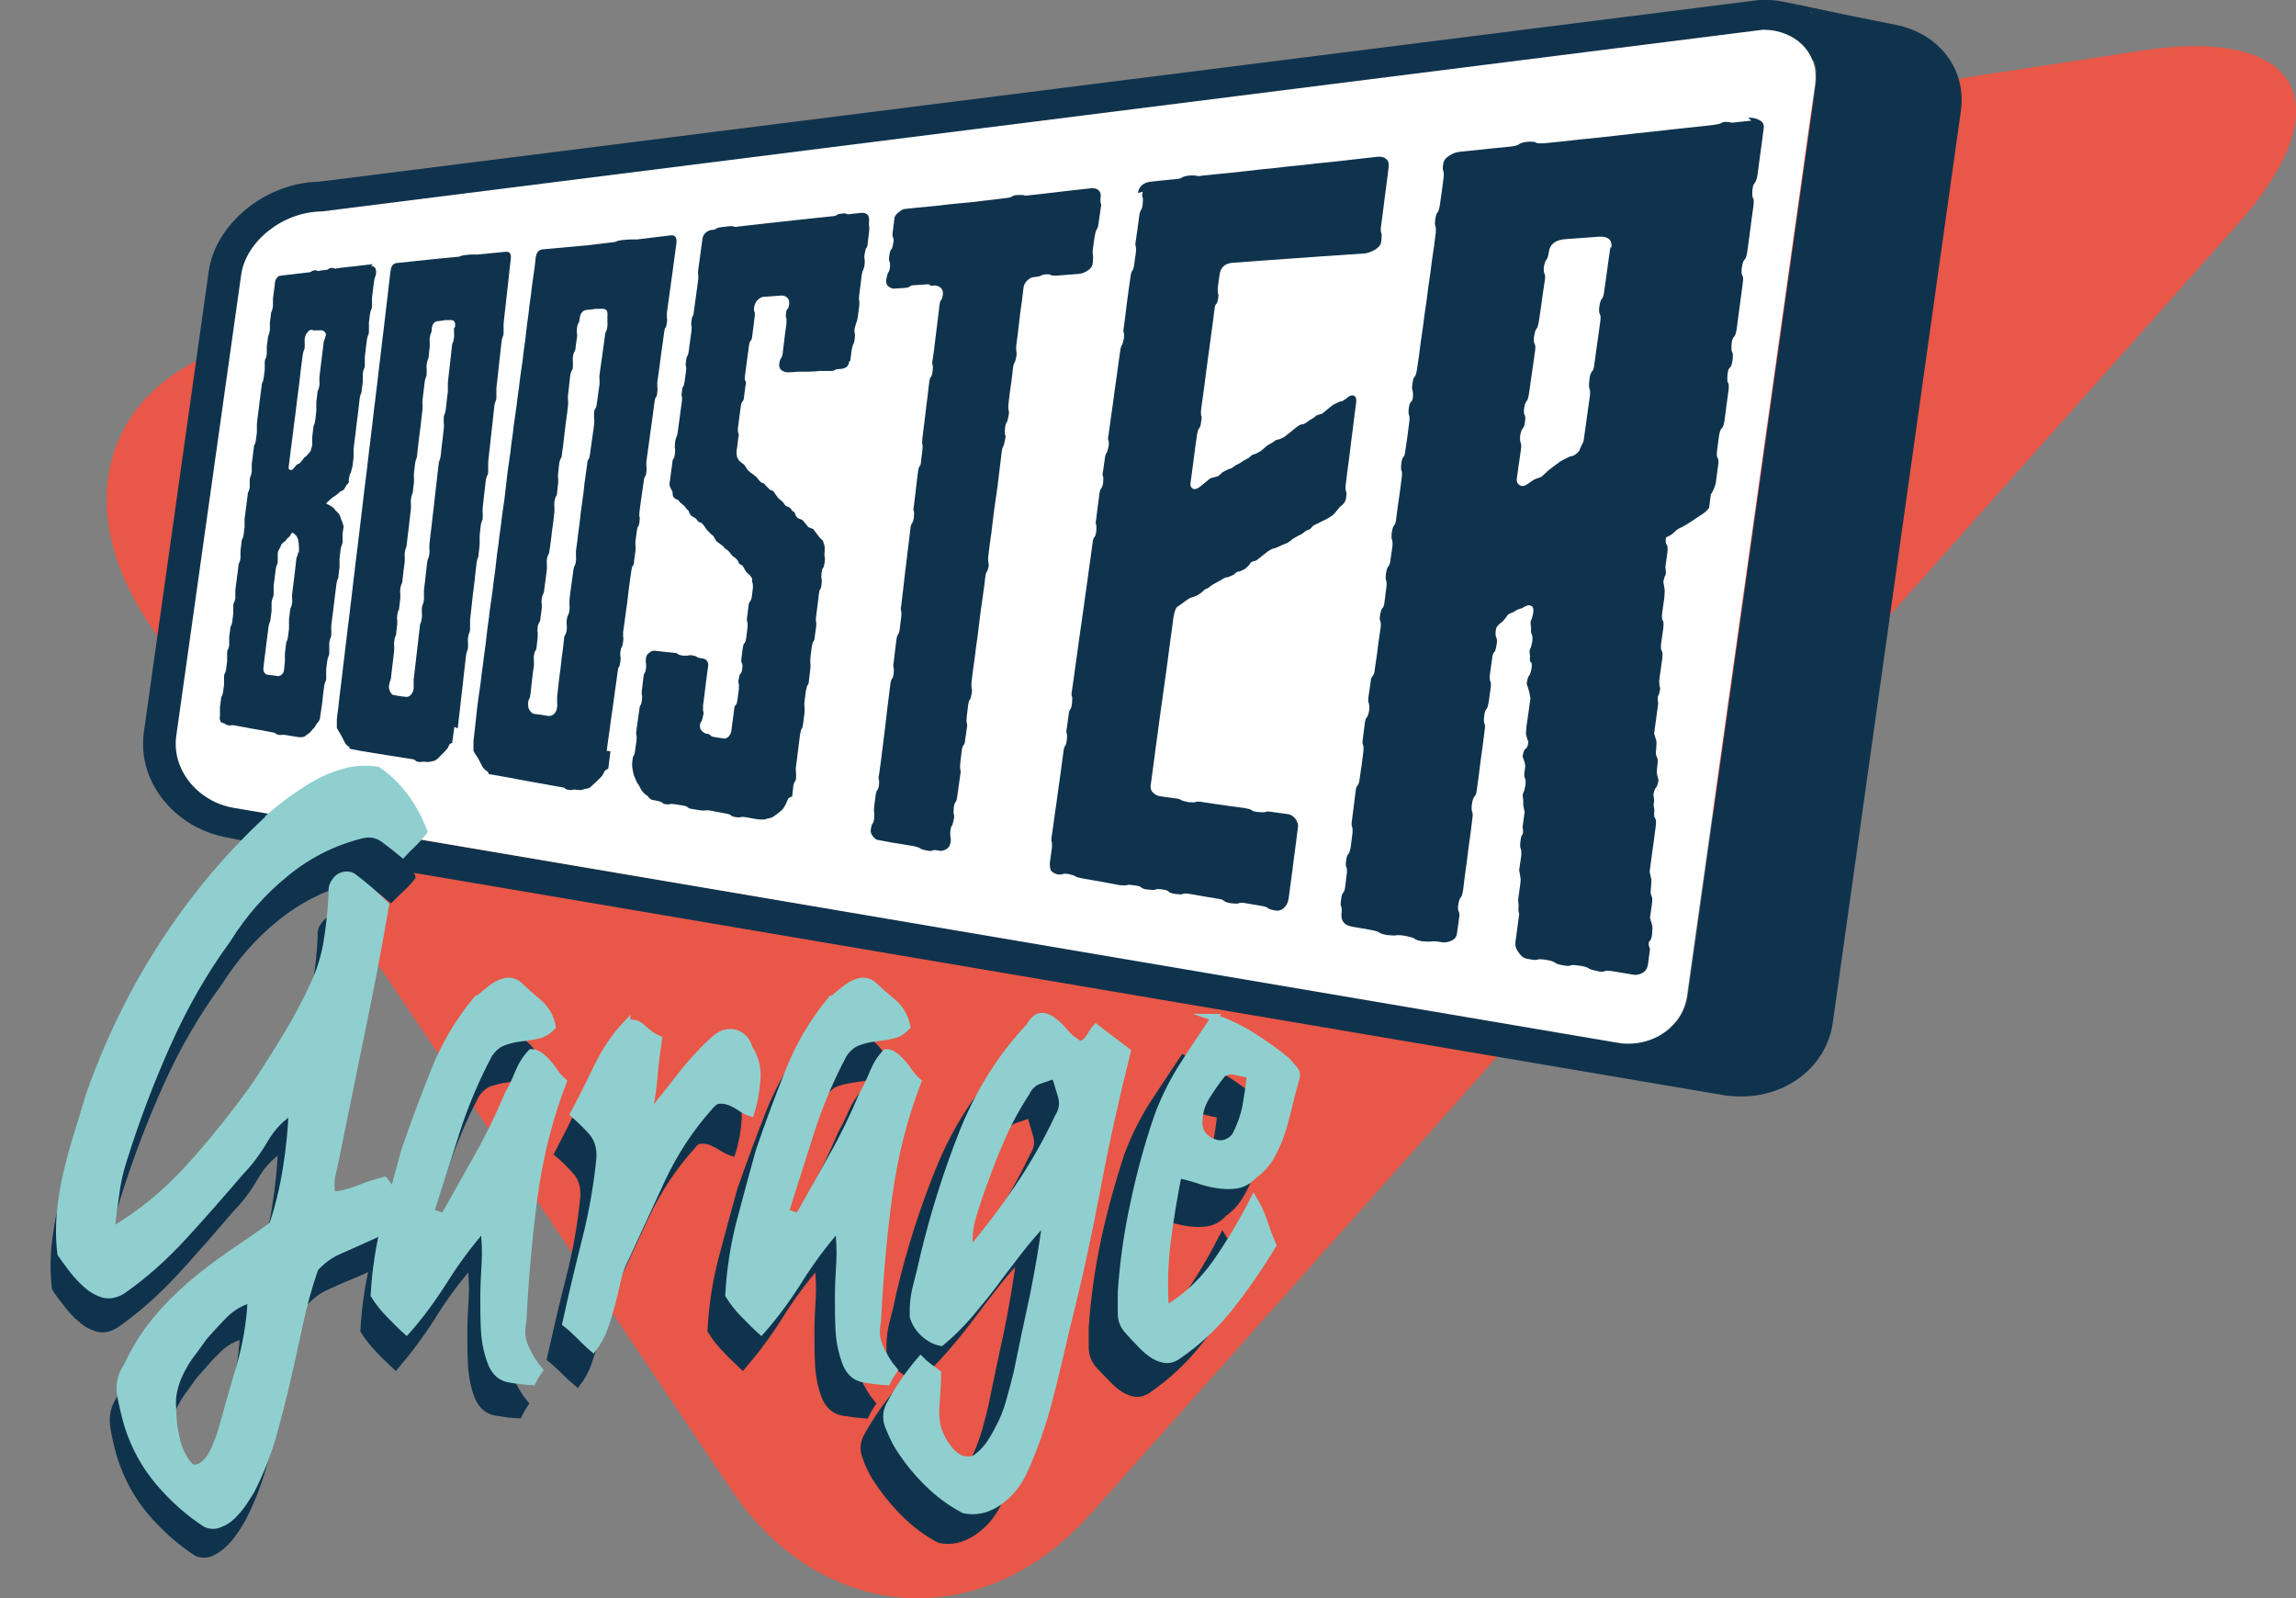
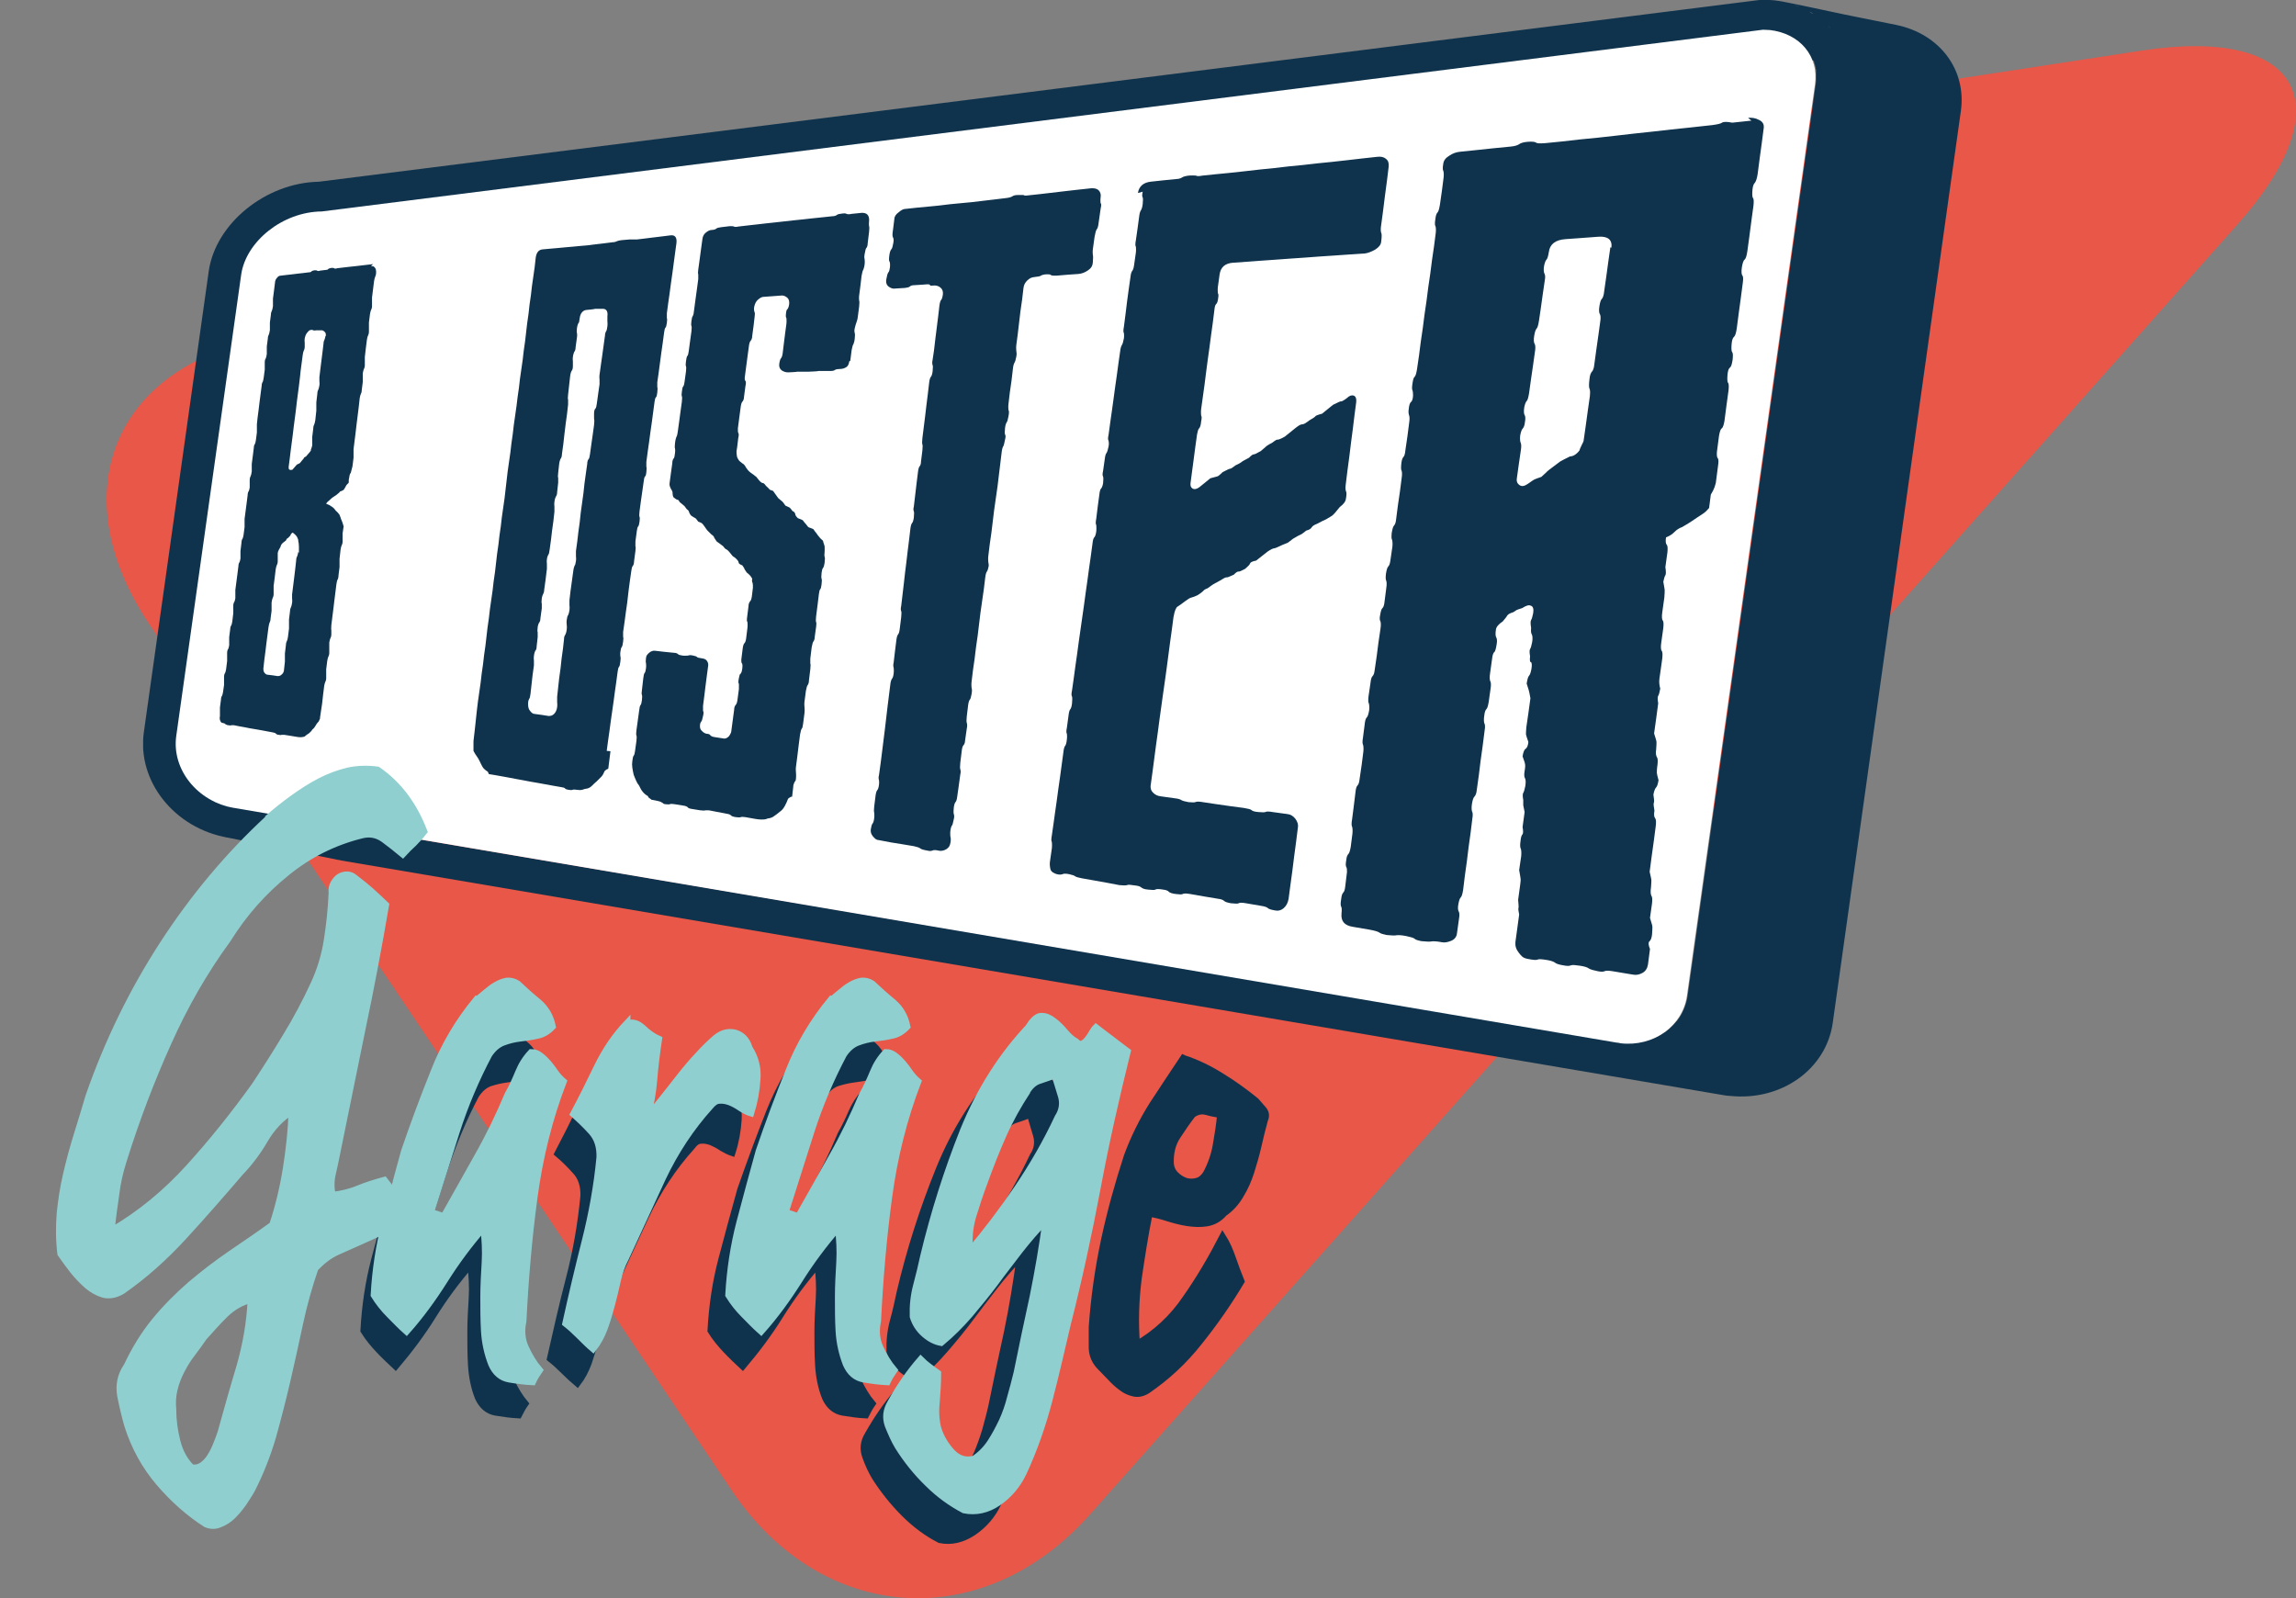
<svg xmlns="http://www.w3.org/2000/svg" id="Calque_1" data-name="Calque 1" version="1.1" viewBox="0 0 672.1 467.8">
  <rect x="0" y="0" width="672.1" height="467.8" fill="#808080" stroke="none" />
  <defs>
    <style>
      .cls-1 {
        clip-path: url(#clippath);
      }

      .cls-2 {
        fill: none;
      }

      .cls-2, .cls-3, .cls-4, .cls-5 {
        stroke-width: 0px;
      }

      .cls-3, .cls-6 {
        fill: #10334d;
      }

      .cls-4 {
        fill: #e85747;
      }

      .cls-7 {
        clip-path: url(#clippath-1);
      }

      .cls-6 {
        stroke: #10334d;
      }

      .cls-6, .cls-8 {
        stroke-miterlimit: 10;
        stroke-width: 2px;
      }

      .cls-8 {
        fill: #90cfcf;
        stroke: #90cfcf;
      }

      .cls-5 {
        fill: #fff;
      }
    </style>
    <clipPath id="clippath">
      <rect class="cls-2" x="31.2" y="13.5" width="640.9" height="454.3" />
    </clipPath>
    <clipPath id="clippath-1">
      <rect class="cls-2" x="41.9" y="0" width="532.5" height="321" />
    </clipPath>
  </defs>
  <g id="logo">
    <g class="cls-1">
      <path class="cls-4" d="M80.6,98.5c-46.6,7.1-63.2,45-36.9,84.2l170.5,253.6c26.3,39.1,73.5,42.3,104.8,7.1L654.8,65.9c31.4-35.2,18.9-58.2-27.8-51.1L80.6,98.5Z" />
    </g>
    <g class="cls-7">
      <path class="cls-3" d="M56.7,230.3c.2.2.4.4.6.6-.2-.2-.4-.4-.6-.6M55.5,228.9c.2.2.4.4.5.6-.2-.2-.4-.4-.5-.6M54.4,227.4c.1.2.3.4.5.7-.2-.2-.3-.4-.5-.7M53.5,225.9c.1.2.3.5.4.7-.1-.2-.3-.5-.4-.7M52.8,224.2c0,.2.2.5.3.7-.1-.2-.2-.5-.3-.7M52.2,222.6c0,.2.2.5.2.7,0-.2-.2-.5-.2-.7M51.8,220.8c0,.2.1.5.2.7,0-.2-.1-.5-.2-.7M60.2,233.2c-.2-.2-.5-.3-.7-.5.2.2.5.3.7.5M61.8,234.2c-.3-.1-.5-.3-.8-.4.3.2.5.3.8.4M63.5,235c-.3-.1-.6-.2-.8-.4.3.1.5.2.8.4M65.3,235.7c-.3,0-.6-.2-.9-.3.3.1.6.2.9.3M58.7,232.1c-.2-.2-.5-.4-.7-.6.2.2.4.4.7.6M67.2,236.3c-.3,0-.6-.1-.9-.2.3,0,.6.2.9.2M538.4,11.9c-.2-.3-.4-.7-.6-1,.2.3.4.7.6,1M535.1,7.5c.3.3.6.6.8.9-.3-.3-.5-.6-.8-.9M536.5,9.1c.2.3.5.6.7.9-.2-.3-.5-.6-.7-.9M531.6,4.6c.4.2.7.5,1,.7-.3-.3-.7-.5-1-.7M533.4,6c.3.3.6.5.9.8-.3-.3-.6-.5-.9-.8M527.5,2.3c.4.2.9.4,1.3.6-.4-.2-.9-.4-1.3-.6M529.7,3.4c.4.2.8.4,1.1.7-.4-.2-.8-.4-1.1-.7M525.1,1.4c.5.2,1.1.3,1.6.6-.5-.2-1.1-.4-1.6-.6M518.2,8.8c.6,0,1.1.1,1.7.3-.5-.1-1.1-.2-1.7-.3M95.4,241.1c-7.2-3.7-11.6-11.3-10.5-19l19-135c1.4-9.8,12.1-18.4,23-18.5l404-50.9s0,0,0,0c0,.2.2.5.2.7,0,.2.1.4.2.6,0,.2.1.5.2.8,0,.2,0,.4.1.6,0,.3,0,.5,0,.8,0,.2,0,.4,0,.6,0,.3,0,.6,0,.9,0,.2,0,.3,0,.5,0,.5,0,1-.1,1.5l-37.5,266.9c-.2,1.4-.6,2.6-1.1,3.8-.5,1.2-1.1,2.3-1.9,3.3,0,.1-.2.2-.3.3-.2.3-.4.5-.7.8,0,.1-.2.2-.3.3-.3.3-.7.7-1,1h0c-.4.3-.7.6-1.1.9-.1,0-.2.2-.4.2-.3.2-.6.4-.9.6-.1,0-.2.1-.4.2-.8.5-1.7.9-2.7,1.2-.1,0-.3,0-.4.1-.4.1-.7.2-1.1.3-.1,0-.3,0-.4.1-1,.2-2,.4-3,.5-.2,0-.3,0-.5,0-.4,0-.8,0-1.2,0-.2,0-.3,0-.5,0-.5,0-1.1,0-1.6-.1-.4,0-.8-.1-1.2-.2L95.4,241.1M539,13s0,0,0,0c0,0,0-.2-.1-.2,0,0,0,.2.1.3M51.6,219.7c0-.2,0-.4,0-.7,0,.2,0,.4,0,.7M51.5,217.8c0-.2,0-.4,0-.5,0,.2,0,.4,0,.5M42.1,214.4c-2,14.3,9,28.1,24.6,30.8-.3,0-.7-.1-1-.2,11.1,2.2,22.1,4.5,33.2,6.7.3,0,.7.1,1,.2l404.7,68.7c.6.1,1.2.2,1.8.2,15,1.6,28.2-7.8,30.1-21.4l37.5-266.9c1.7-12.2-6.3-22.6-18.9-25.2-5-1-10-2-14.9-3-1-.2-2.3-.5-3.3-.7-1-.2-2.3-.5-3.3-.7-1-.2-2.3-.5-3.3-.7-1-.2-2.3-.5-3.3-.7-1.7-.3-3.3-.7-5-1,.8.2,1.6.4,2.4.6-1.6-.5-3.3-.8-5-1-1.2-.1-2.4-.2-3.6-.2L93.3,53.2c-15.5.3-30.2,12.2-32.2,26.2l-19,135" />
      <path class="cls-5" d="M518.2,8.8c-.7,0-1.4-.1-2.1-.1L94.2,61.9c-11.5.1-22.2,8.8-23.6,18.5l-19,135c-1.4,9.8,6.2,19.3,16.9,21.1l404.7,68.7c.4,0,.8.1,1.2.2,9.6,1.1,18.1-5,19.4-13.8l37.5-266.9c1.2-8.2-4.4-14.9-13.2-15.9" />
    </g>
    <g>
      <path class="cls-3" d="M108.6,77.9c.5,0,.8,0,1.1.4.3.3.4.8.4,1.4,0,.7-.2,1.2-.3,1.4-.1.2-.2.6-.3,1.2l-.3,2.4-.3,2.4c0,.7,0,1.2,0,1.3,0,.2,0,.6,0,1.2,0,.6-.2,1-.3,1.2-.1.2-.2.6-.3,1.2l-.3,2.4c0,.7,0,1.2,0,1.4,0,.2,0,.6,0,1.3,0,.6-.2,1-.3,1.2-.1.2-.2.6-.3,1.2l-.3,2.4-.3,2.6c0,.6,0,1,0,1.2,0,.2,0,.6,0,1.2,0,.6-.2,1-.3,1.2-.1.2-.2.6-.3,1.2,0,.7,0,1.2,0,1.3,0,.2,0,.6,0,1.2l-.3,2.4c0,.6-.2,1-.3,1.2-.1.2-.2.6-.3,1.2l-.3,2.7-.3,2.4-.3,2.4-.3,2.6-.3,2.4-.3,2.4c0,.7,0,1.2,0,1.3,0,.2,0,.6,0,1.2l-.3,2.4c0,.2-.1.4-.2.8-.1.4-.2.8-.3,1.2-.2.2-.3.5-.4.9,0,.4-.2.9-.2,1.3,0,.4,0,.7,0,.6,0,0,0,.2-.5.6-.2.2-.3.4-.5.8-.2.4-.4.6-.5.8-.3.2-.6.3-.8.4-.2,0-.4.2-.5.4-.5.4-.9.8-1.3,1-.3.2-.8.5-1.3,1-.3.3-.6.5-.8.7-.2.2-.3.4-.5.6v-.4s0,.3,0,.3c0,0,0,.1.3.1.3.2.4.3.4.2,0,0,.1,0,.4.2.3.2.6.4.9.6.3.2.6.6.9,1,.5.4.8.8,1.1,1.2.1.2.2.5.3.8.1.4.2.6.3.8.1.2.2.5.3.8.1.4.2.7.3,1l-.3,2c0,.6,0,1,0,1.2,0,.2,0,.6,0,1.2s-.2,1-.3,1.2c-.1.2-.2.6-.3,1.2l-.3,2.7c0,.6,0,1,0,1.2,0,.2,0,.6,0,1.2l-.3,2.4c0,.7-.2,1.2-.3,1.3-.1.2-.2.6-.3,1.2l-.3,2.4-.3,2.4-.3,2.5-.3,2.4-.3,2.4c0,.7-.1,1.2,0,1.4,0,.2,0,.7,0,1.3,0,.6-.2,1-.3,1.2-.1.2-.2.6-.3,1.2,0,.6,0,1.1,0,1.3,0,.2,0,.8,0,1.7,0,.6-.2,1-.3,1.2-.1.2-.2.6-.3,1.2l-.3,2.4c0,.6,0,1,0,1.2,0,.2,0,.6,0,1.4,0,.6-.2,1-.3,1.2-.1.2-.2.6-.3,1.2l-.3,2.4-.3,2.7-.3,2-.3,2c0,.2,0,.3,0,.3,0,0-.1.3-.4.9-.4.4-.7.8-.9,1.2-.2.4-.5.8-.9,1.1-.4.6-.8,1-1.1,1.2-.3.2-.8.5-1.2.9-.3.1-.7.2-1.1.2-.4,0-.8,0-1.2-.1l-1.8-.3-1.9-.3c-.4,0-.7,0-.8,0-.1.1-.4.1-.8,0-.4,0-.7-.2-.8-.3-.1-.2-.4-.3-.9-.4l-1.6-.3-1.6-.3-1.7-.3-1.8-.3-1.5-.3-1.7-.3-1.5-.3c-.4,0-.7,0-.8,0-.1.1-.4.1-.8,0-.4,0-.7-.2-.9-.3-.1-.2-.4-.3-.9-.4-.3,0-.5-.3-.6-.6-.2-.4-.2-.8-.1-1.4,0-.6,0-1,0-1.2,0-.2,0-.6,0-1.3l.3-2.3c0-.6.2-1,.3-1.1.1-.2.2-.5.3-1.1l.3-2.1c0-.6,0-1,0-1.2,0-.2,0-.6,0-1.2,0-.6.2-1,.3-1.1.1-.2.2-.5.3-1.1l.3-2.4c0-.6,0-1,0-1.2,0-.2,0-.6,0-1.2,0-.6.2-1,.3-1.1.1-.2.2-.5.3-1.1,0-.6,0-1,0-1.1,0-.2,0-.6,0-1.3l.3-2.3c0-.6.2-1,.3-1.1.1-.2.2-.5.3-1.1l.3-2.5c0-.6,0-1,0-1.1,0-.2,0-.6,0-1.1,0-.6.2-1,.3-1.1.1-.2.2-.5.3-1.1,0-.6,0-1,0-1.1,0-.2,0-.6,0-1.3l.3-2.3.3-2.3.3-2.4c0-.6.2-1,.3-1.1.1-.2.2-.5.3-1.1,0-.6,0-1,0-1.1,0-.2,0-.6,0-1.1l.3-2.5c0-.6.2-1,.3-1.1.1-.2.2-.5.3-1.1l.3-2.3c0-.6,0-1,0-1.1,0-.2,0-.6,0-1.3l.3-2.3.3-2.3.3-2.4c0-.6.2-1,.3-1.1.1-.2.2-.5.3-1.1,0-.6,0-1,0-1.1,0-.2,0-.5,0-1.1,0-.6.2-1,.3-1.2.1-.2.2-.6.3-1.3,0-.6,0-1,0-1.1,0-.2,0-.5,0-1.1l.3-2.3.3-2.4c0-.6.2-1,.3-1.1.1-.2.2-.5.3-1.1l.3-2.3c0-.6,0-1,0-1.1,0-.2,0-.6,0-1.3l.2-1.9.3-2.3.3-2.5.3-2.3.3-2.3c0-.6.2-1,.3-1.1.1-.2.2-.6.3-1.3l.3-2.3c0-.6,0-1,0-1.1,0-.2,0-.5,0-1.1,0-.6.2-1,.3-1.1.1-.2.2-.6.3-1.3,0-.6,0-1,0-1.1,0-.2,0-.5,0-1.1l.3-2.3c0-.6.2-1,.3-1.2.1-.2.2-.7.3-1.3,0-.6,0-1,0-1.1,0-.2,0-.5,0-1.1l.3-2.3c0-.6.2-1,.3-1.2.1-.2.2-.6.3-1.3,0-.6,0-1,0-1.1,0-.2,0-.5,0-1.1l.3-2.3.3-2.4c0-.6.3-1.1.6-1.4.3-.4.6-.6.9-.6l1.6-.2,1.8-.2,1.6-.2,1.8-.2,1.6-.2c.4,0,.7-.1.8-.3.1-.1.4-.2.8-.3.4,0,.7,0,.8.1.1.1.4.2.9,0l1.6-.2c.4,0,.7-.1.8-.3.1-.1.4-.2.9-.3.4,0,.7,0,.8.1.1.1.4.2.9,0l1.7-.2,1.7-.2,1.9-.2,1.7-.2,1.7-.2,1.8-.2ZM95.4,98.5c0-.6,0-1.1-.4-1.4-.3-.3-.7-.5-1.1-.4h-1.4c-.4.1-.7,0-.8,0-.1-.1-.4-.2-.8-.1s-.6.3-1,.8c-.4.5-.6,1.1-.7,1.7s0,1,0,1.2c0,.2,0,.6,0,1.2s-.2,1-.3,1.2c-.1.2-.2.6-.3,1.3l-.3,2.3-.3,2.3-.2,1.9-.3,2.5-.3,2.3-.3,2.3-.3,2.6-.3,2.3-.3,2.3-.3,2.5-.3,2.3-.3,2.3-.3,2.5-.3,2.3c0,.4,0,.7.3.8.2.1.5.1.8,0l1.3-1.5c.4-.2.7-.3.8-.4.1,0,.3-.3.7-.8.4-.4.6-.7.6-.8s.3-.2.6-.4c.1-.2.4-.4.6-.7.3-.3.5-.6.8-1,0-.2,0-.4.2-.8.1-.3.2-.6.2-.8,0-.6,0-1,0-1.2,0-.2,0-.6,0-1.2l.3-2.4c0-.7.2-1.1.3-1.3.1-.2.2-.6.3-1.2l.3-2.8c0-.6,0-1,0-1.2,0-.2,0-.6,0-1.2l.3-2.6c0-.6.2-1,.3-1.2.1-.2.2-.6.3-1.2s0-1,0-1.2c0-.2,0-.6,0-1.2l.3-2.5.3-2.4.3-2.4.3-2.5c0-.6.2-1,.3-1.2.1-.2.2-.6.3-1.2ZM87.5,161.8c0-.5,0-1.1,0-1.8,0-.7-.1-1.2-.2-1.7,0-.2,0-.2,0-.2,0,0,0-.2-.2-.6-.2-.5-.5-.8-.7-1-.2-.2-.5-.4-.7-.6-.3.2-.5.3-.6.6,0,.2-.3.5-.7.9-.3.2-.5.3-.6.6,0,.2-.3.4-.6.6-.6.4-1,.9-1.1,1.5-.1.2-.3.5-.5.9-.2.4-.3.7-.3.9,0,.6,0,1,0,1.2,0,.2,0,.6,0,1.2s-.2,1-.3,1.2c-.1.2-.2.6-.3,1.2l-.3,2.5-.3,2.3c0,.6,0,1,0,1.2,0,.2,0,.6,0,1.2,0,.6-.2,1-.3,1.2-.1.2-.2.6-.3,1.3,0,.6,0,1,0,1.2,0,.2,0,.6,0,1.2l-.3,2.3c0,.6-.2,1-.3,1.2-.1.2-.2.7-.3,1.3l-.3,2.3-.3,2.3-.3,2.5-.3,2.3-.3,2.7c0,.4,0,.8.3,1.2.3.4.6.6.9.6l1.6.2,1.3.2c.4,0,.8,0,1.2-.4.4-.3.6-.7.7-1.1l.3-2.7c0-.6,0-1,0-1.2,0-.2,0-.6,0-1.2l.3-2.5c0-.6.2-1,.3-1.2.1-.2.2-.5.3-1.2l.3-2.4c0-.7,0-1.2,0-1.4,0-.2,0-.6,0-1.3l.3-2.4c0-.6.2-1,.3-1.2.1-.2.2-.6.3-1.2s0-1.1,0-1.3c0-.2,0-.6,0-1.2l.3-2.4.3-2.4.3-2.5.3-2.7c0-.6.2-1,.3-1.2.1-.2.2-.6.3-1.2Z" />
-       <path class="cls-3" d="M133,212.8l-.3,2.2-.3,2.2c0,.3,0,.4-.2.3,0,0-.3.1-.7.5-.2.6-.5,1.2-.9,1.5-.3.4-.7.8-1.1,1.2-.4.4-.8.8-1.2,1.2-.4.4-.8.6-1.1.8-.5.1-1,.2-1.4.3-.4.1-.8.1-1.3,0s-.9,0-1.1,0c-.2.1-.5.1-1,0s-.7-.2-.8-.4c-.1-.2-.5-.3-1-.4l-2-.3-1.9-.3-1.9-.3-1.9-.3-1.8-.3-1.9-.3-1.8-.3-1.9-.3-1.5-.3-1.6-.3c-.1-.2-.2-.4-.1-.4s-.2-.3-.6-.5c-.3-.2-.6-.6-.8-1-.2-.5-.5-.9-.7-1.4-.3-.5-.5-1-.8-1.4-.2-.4-.5-.9-.8-1.4,0-.7,0-1.4,0-1.9,0-.5,0-1,.1-1.5l.3-2.4.3-2.6.3-2.6.3-2.3.3-2.6.3-2.6.3-2.4.3-2.6.3-2.4.3-2.6.3-2.4.3-2.4.3-2.6.3-2.4.3-2.6.3-2.6.3-2.4.3-2.6.3-2.4.3-2.4.3-2.6.3-2.4.3-2.6.3-2.4.3-2.6.3-2.6.3-2.4.3-2.4.3-2.4.3-2.6.3-2.6.3-2.4.3-2.6.3-2.4.3-2.6.3-2.6.3-2.3.3-2.6.3-2.4.3-2.6.3-2.6.3-2.4.3-2.6.3-2.5.3-2.4.3-2.6.3-2.5.3-2.6.3-2.5.3-2.6.3-2.6.3-2.5c.2-1.5.8-2.2,1.8-2.3l1.9-.2,1.9-.2,1.8-.2,2-.2,1.8-.2,2-.2,2-.2,2.2-.2,2-.2c.5,0,.8-.1,1-.2.2-.1.5-.2,1.1-.3l2-.2c.5,0,.8,0,1,0,.1,0,.5,0,1,0l2.1-.2,2-.2,2.1-.2,2-.2c1.2-.1,1.7.6,1.5,2.1l-.3,2.6-.3,2.8-.3,2.8-.3,2.6-.3,2.8-.3,2.6-.3,2.8c0,.7,0,1.1,0,1.3,0,.2,0,.6,0,1.3s-.2,1.1-.3,1.3c-.1.2-.2.6-.3,1.3l-.3,2.8-.3,2.6-.3,2.8-.3,2.8-.3,2.6c0,.7,0,1.1,0,1.3,0,.2,0,.7,0,1.4s-.2,1.1-.3,1.3c-.1.2-.2.6-.3,1.2l-.3,2.8-.3,2.8-.3,2.6-.3,2.8-.3,2.6-.3,2.8c0,.7,0,1.1,0,1.3,0,.2,0,.7,0,1.5s-.2,1-.3,1.2c-.1.2-.3.7-.4,1.4l-.3,2.6-.3,2.6-.3,2.8c0,.8-.1,1.3,0,1.5,0,.2,0,.6,0,1.3s-.2,1.1-.3,1.3c-.1.2-.2.6-.3,1.3l-.3,2.8c0,.7,0,1.1,0,1.3,0,.2,0,.6,0,1.3l-.3,2.8c0,.7-.2,1.1-.3,1.3-.1.2-.2.6-.3,1.3l-.3,2.6-.3,2.8-.4,3.2-.3,2.6-.3,2.8-.3,2.6c0,.7,0,1.1,0,1.3,0,.2,0,.6,0,1.3s-.2,1.3-.3,1.4c-.1.2-.2.6-.3,1.3s0,1.1,0,1.3c0,.2,0,.6,0,1.3s-.2,1.2-.3,1.4c-.1.2-.2.6-.3,1.3l-.3,2.7-.3,2.6-.3,2.7-.3,2.6-.3,2.6-.3,2.7-.3,2.6-.3,2.7ZM133.2,95.7c.2-1.4-.3-2.1-1.3-2h-1.7c0,.1-1.9.3-1.9.3-1.1,0-1.8.8-1.9,2.2s-.2,1.2-.3,1.4c-.1.2-.2.6-.3,1.3s0,1.2,0,1.4c0,.2,0,.5,0,1.1l-.3,2.7c0,.7-.2,1.1-.3,1.3-.1.2-.2.7-.3,1.4s0,.9,0,1.1c0,.2,0,.6,0,1.4s-.2,1.1-.3,1.3c-.1.2-.2.7-.3,1.4l-.3,2.5-.3,2.5c0,.7-.1,1.2,0,1.4,0,.2,0,.6,0,1.3l-.3,2.5-.3,2.7-.4,3.1-.3,2.5-.3,2.7c0,.7-.2,1.1-.3,1.3-.1.2-.2.6-.3,1.3l-.3,2.5c0,.7-.1,1.2,0,1.4,0,.2,0,.6,0,1.3l-.3,2.5c0,.7-.2,1.1-.3,1.3-.1.2-.2.6-.3,1.4s0,1.1,0,1.3c0,.2,0,.7,0,1.4l-.3,2.5-.3,2.7-.3,2.4-.3,2.6c0,.7-.2,1.2-.3,1.4-.1.2-.2.6-.3,1.2s0,1.1,0,1.3c0,.2,0,.6,0,1.3l-.4,3.1-.3,2.6c0,.6-.2.9-.3,1.1-.1.2-.2.6-.3,1.2s-.1,1.2,0,1.4c0,.2,0,.6,0,1.3l-.3,2.6c0,.6-.2,1.1-.3,1.2-.1.2-.2.6-.3,1.2s-.1,1.2,0,1.4c0,.2,0,.6,0,1.3l-.3,2.5c0,.7-.2,1.1-.3,1.2-.1.2-.2.6-.3,1.4s0,1.1,0,1.3c0,.2,0,.6,0,1.3l-.3,2.6-.3,2.5-.3,2.5c0,.7-.2,1.2-.3,1.4-.1.2-.2.6-.3,1.2s0,1.4.4,2c.3.6.7.9,1.2.9l1.8.3,1.6.2c.5,0,.9-.1,1.4-.6.4-.5.7-1.1.8-1.8,0-.7,0-1.1,0-1.3,0-.2,0-.7,0-1.4l.3-2.5.3-2.5.3-2.7.3-2.5.3-2.7.3-2.5c0-.7.2-1.1.3-1.3.1-.2.2-.6.3-1.4s0-1.1,0-1.3c0-.2,0-.6,0-1.3s.2-1.1.3-1.3c.1-.2.2-.6.3-1.4s0-1.1,0-1.3c0-.2,0-.7,0-1.4l.3-2.4.3-2.7.3-2.7c.1-.8.2-1.4.4-1.6.1-.2.2-.7.3-1.3s0-1.1,0-1.3c0-.2,0-.7,0-1.4l.3-2.7.3-2.4.3-2.7.3-2.5.3-2.7.3-2.7.3-2.5.3-2.7.3-2.5c0-.7.2-1.1.3-1.3.1-.2.2-.6.3-1.3l.3-2.7.3-2.5.3-2.7c.1-.8.1-1.4,0-1.6,0-.2,0-.7,0-1.5s.2-1.1.3-1.3c.1-.2.2-.6.3-1.3l.3-2.7.3-2.5c0-.7,0-1.1,0-1.3,0-.2,0-.6,0-1.3l.3-2.7.3-2.6.3-2.7.3-2.7c0-.6.2-.9.3-1.1.1-.2.2-.7.3-1.4s0-1.1,0-1.3c0-.2,0-.7,0-1.4Z" />
      <path class="cls-3" d="M178.7,219.9l-.3,2.4-.3,2.4c0,.3-.1.4-.2.4,0,0-.4.1-.9.6-.3.7-.6,1.3-1,1.7-.4.4-.8.8-1.3,1.3-.5.4-1,.9-1.4,1.3-.4.4-.9.7-1.3.8-.6.1-1.1.2-1.6.4-.4.1-1,.1-1.5,0s-1.1-.1-1.3,0c-.2.1-.6.1-1.2,0s-.8-.2-1-.4c-.1-.2-.5-.3-1.2-.4l-2.3-.4-2.2-.4-2.2-.4-2.3-.4-2.1-.4-2.2-.4-2.1-.4-2.2-.4-1.7-.3-1.8-.3c-.1-.2-.2-.4-.2-.5s-.2-.3-.7-.6c-.4-.3-.7-.6-1-1.1-.3-.5-.5-1-.8-1.6-.3-.6-.6-1.1-.9-1.5-.3-.4-.6-.9-.9-1.5,0-.8,0-1.5,0-2.1,0-.6,0-1.1.1-1.6l.3-2.6.3-2.8.3-2.8.3-2.5.4-2.8.4-2.8.3-2.6.4-2.8.3-2.6.4-2.8.3-2.6.3-2.6.4-2.8.3-2.6.4-2.8.4-2.8.3-2.6.4-2.8.3-2.6.3-2.6.4-2.8.3-2.6.4-2.8.3-2.6.4-2.8.4-2.8.3-2.6.3-2.6.3-2.6.4-2.8.4-2.8.3-2.6.4-2.8.3-2.6.4-2.8.4-2.8.3-2.5.4-2.8.3-2.6.4-2.8.4-2.8.3-2.6.4-2.8.3-2.6.3-2.6.4-2.8.3-2.7.4-2.8.3-2.6.4-2.8.4-2.8.3-2.7c.2-1.6.9-2.4,2-2.5l2.2-.2,2.3-.2,2.1-.2,2.3-.2,2.1-.2,2.3-.2,2.3-.3,2.6-.3,2.4-.3c.6,0,1-.2,1.2-.3.2-.1.6-.2,1.3-.3l2.3-.2c.6,0,1,0,1.1,0,.2,0,.5,0,1.1,0l2.5-.3,2.4-.3,2.5-.3,2.4-.3c1.4-.2,2,.6,1.8,2.3l-.4,2.9-.4,3-.4,3-.4,2.8-.4,3-.4,2.8-.4,3c0,.7,0,1.2,0,1.4.1.2.1.7,0,1.4s-.2,1.2-.4,1.4c-.2.2-.3.7-.4,1.4l-.4,3-.4,2.8-.4,3-.4,3-.4,2.8c0,.7,0,1.2,0,1.4.1.2.1.7,0,1.6s-.2,1.2-.4,1.4c-.2.2-.3.6-.4,1.3l-.4,3-.4,3-.4,2.8-.4,3-.4,2.8-.4,3c0,.7,0,1.2,0,1.4.1.2.1.7,0,1.6s-.2,1.1-.4,1.3c-.2.2-.3.7-.4,1.6l-.4,2.8-.4,2.8-.4,3c-.1.8-.1,1.4,0,1.6.1.2.1.7,0,1.4s-.2,1.2-.4,1.4c-.2.2-.3.7-.4,1.4l-.4,3c0,.7,0,1.2,0,1.4.1.2.1.7,0,1.4l-.4,3c0,.7-.2,1.2-.4,1.4-.2.2-.3.7-.4,1.4l-.4,2.8-.4,3-.4,3.5-.4,2.8-.4,3-.4,2.8c0,.7,0,1.2,0,1.4.1.2.1.7,0,1.4s-.2,1.4-.4,1.6c-.2.2-.3.7-.4,1.4s0,1.2,0,1.4c.1.2.1.7,0,1.4-.1.8-.2,1.4-.4,1.6-.2.2-.3.7-.4,1.4l-.4,3-.4,2.8-.4,3-.4,2.8-.4,2.8-.4,3-.4,2.8-.4,3ZM177.8,92.6c.2-1.5-.3-2.3-1.6-2.2h-2c0,.1-2.2.3-2.2.3-1.3,0-2.1.9-2.3,2.4s-.2,1.3-.4,1.5c-.1.2-.3.7-.4,1.4s-.1,1.3,0,1.5c0,.2.1.6,0,1.2l-.4,2.9c0,.7-.2,1.2-.4,1.4-.1.2-.3.7-.4,1.5s0,1,0,1.2c0,.2,0,.7,0,1.5s-.2,1.2-.4,1.4c-.1.2-.3.7-.4,1.5l-.3,2.7-.3,2.7c-.1.8-.1,1.3,0,1.5,0,.2,0,.7,0,1.4l-.3,2.7-.4,2.9-.4,3.3-.3,2.7-.4,2.9c0,.7-.2,1.2-.4,1.4-.1.2-.3.7-.4,1.4l-.3,2.7c-.1.8-.1,1.3,0,1.5,0,.2,0,.7,0,1.4l-.3,2.7c0,.7-.2,1.2-.4,1.4-.1.2-.3.7-.4,1.5s0,1.2,0,1.4c0,.2,0,.7,0,1.5l-.3,2.7-.4,2.9-.3,2.6-.4,2.9c-.1.8-.2,1.3-.4,1.5-.1.2-.3.6-.4,1.3s0,1.2,0,1.4c0,.2,0,.7,0,1.4l-.4,3.3-.4,2.9c0,.6-.2,1-.3,1.2-.1.2-.3.6-.4,1.3s-.1,1.3,0,1.5c0,.2,0,.7,0,1.4l-.4,2.9c0,.7-.2,1.1-.4,1.3-.1.2-.3.6-.4,1.3s-.1,1.3,0,1.5c0,.2,0,.7,0,1.4l-.3,2.7c0,.7-.2,1.2-.4,1.3-.1.2-.3.7-.4,1.5s0,1.2,0,1.4c0,.2,0,.7,0,1.4l-.4,2.9-.3,2.7-.3,2.7c-.1.8-.2,1.3-.4,1.5-.1.2-.3.6-.3,1.3s0,1.5.5,2.1c.4.6.9,1,1.4,1l2.2.3,1.9.3c.6,0,1.1-.1,1.6-.6.5-.5.8-1.2.9-2s0-1.2,0-1.4c0-.2,0-.7,0-1.6l.3-2.8.3-2.7.4-2.9.3-2.8.4-2.9.3-2.7c0-.7.2-1.2.4-1.4.1-.2.3-.7.4-1.5s0-1.2,0-1.4c0-.2-.1-.7,0-1.4s.2-1.2.4-1.4c.1-.2.3-.7.4-1.5s0-1.2,0-1.4c0-.2,0-.7,0-1.5l.3-2.6.4-2.9.4-2.9c.1-.9.3-1.5.4-1.7.2-.2.3-.7.4-1.4s0-1.2,0-1.4c0-.2,0-.7,0-1.5l.4-2.9.3-2.6.4-2.9.3-2.8.4-2.9.4-2.9.3-2.8.4-2.9.4-2.8c0-.7.2-1.2.4-1.4.2-.2.3-.7.4-1.4l.4-2.9.4-2.8.4-2.9c.1-.9.1-1.5,0-1.8,0-.3,0-.8,0-1.6s.2-1.2.4-1.4c.2-.2.3-.7.4-1.4l.4-2.9.4-2.8c0-.7,0-1.2,0-1.4,0-.2-.1-.7,0-1.4l.4-2.9.4-2.8.4-2.9.4-2.9c0-.6.2-1,.3-1.2.2-.2.3-.7.4-1.5s0-1.2,0-1.4c0-.2,0-.7,0-1.5Z" />
      <path class="cls-3" d="M248.6,105.8c-.1.8-.4,1.4-.9,1.7-.5.3-1.1.5-1.7.5s-1.4.1-1.6.3c-.2.2-.7.3-1.4.3h-3.4c0,.1-2.8.2-2.8.2h-3.4c0,.1-2.7.2-2.7.2-.7,0-1.3-.2-1.9-.6-.5-.4-.8-1-.7-1.8s.3-1.5.5-1.7c.2-.2.4-.7.5-1.4l.3-2.5.4-3.2.4-3c.1-.9,0-1.4,0-1.7-.2-.2-.2-.7-.1-1.5s.2-.9.4-1.1c.2-.2.4-.7.5-1.4s0-1.5-.6-2c-.5-.4-1-.6-1.5-.6l-2.7.2-2.7.2c-.5,0-1,.3-1.6.8-.6.5-.9,1.2-1.1,2s0,1.3,0,1.5c.2.2.2.7.1,1.5l-.3,2.6-.4,3c0,.8-.3,1.3-.5,1.5s-.4.8-.5,1.7l-.4,3-.4,3-.4,3.1c0,.4,0,.7.2.9.2.2.2.7,0,1.6l-.4,3c0,.8-.3,1.3-.5,1.5s-.4.8-.5,1.7l-.4,3-.4,3.1c0,.7,0,1.1.1,1.3.2.2.2.8,0,1.6l-.3,2.5-.2,1.3c0,.3,0,.8.1,1.3,0,.3.2.8.7,1.5.7.6,1.1.9,1.3,1,.1.1.4.4.7,1,.4.6.7.9.9,1.1.2.2.6.5,1.2.9.4.3.7.6.9.7.1.1.4.5.8,1,.5.6.9.8,1.1.8.2,0,.5.2.9.8.6.6,1,.9,1,1,0,.1.4.3,1.1.5l1.5,2.1c.7.6,1.2,1,1.3,1.1s.4.5.8,1.1c.5.2.8.4,1.1.5.2.1.6.5,1,1.1.5.2.7.5.8.9,0,.3.3.8.8,1.2.8.3,1.3.5,1.4.6s.4.6.9,1.1c.4.6.7.9.9,1,.1,0,.6.2,1.3.5.4.6.7,1,.9,1.2.1.2.4.6.9,1.2.2.2.4.5.7.7.3.2.4.5.4.7.2.6.4,1.1.4,1.4,0,.3,0,.8,0,1.2-.1.9-.1,1.5,0,1.7.1.2.1.8,0,1.6s-.3,1.5-.5,1.7c-.2.2-.3.7-.4,1.4-.1.9-.1,1.5,0,1.7.1.2.1.8,0,1.6s-.2,1.3-.4,1.5c-.2.2-.3.7-.4,1.5l-.4,3.3-.4,3.1c-.1.9-.1,1.5,0,1.7.1.2.1.7,0,1.4l-.4,2.9c0,.7-.2,1.1-.4,1.4-.2.2-.3.8-.5,1.7l-.4,3.3c0,.7,0,1.2,0,1.4.1.2.1.8,0,1.7l-.4,3.3c0,.7-.2,1.1-.4,1.4-.2.2-.3.8-.5,1.7l-.4,3.1c-.1.8,0,1.3,0,1.6s.1.8,0,1.7l-.4,3.1c-.1.8-.2,1.3-.4,1.5-.2.2-.3.8-.5,1.7l-.4,3.1-.4,3.3-.4,3.1c-.1.8,0,1.3,0,1.6s.1.8,0,1.8-.2.6-.4,1c-.2.4-.4.9-.4,1.5l-.3,2.6c0,.2,0,.3-.2.2,0,0-.4.1-1,.6-.3.8-.6,1.5-1,2.2-.4.7-.8,1.2-1.4,1.6-.6.5-1.1.9-1.7,1.3-.5.4-1.1.6-1.9.7-.6.3-1.2.3-1.8.3-.7,0-1.3-.1-1.9-.2l-2.8-.5c-.7-.1-1.1-.1-1.4,0-.2.1-.7.1-1.4,0s-1.3-.3-1.4-.5c-.2-.2-.6-.4-1.3-.5l-2.6-.5-2.6-.5c-.5,0-.8,0-1,0-.2.1-.7.1-1.5,0l-2.5-.4c-.7-.1-1.1-.3-1.2-.5-.2-.2-.6-.4-1.4-.5l-2.5-.4c-.6-.1-1.1-.1-1.3,0-.2.1-.7.1-1.4,0s-.4-.2-.8-.4c-.3-.2-.7-.4-1.2-.5l-2-.4c-.4-.4-.6-.5-.6-.4,0,.1-.1-.1-.5-.7-1.1-.6-1.9-1.6-2.5-3-.4-.5-.7-1-.9-1.5s-.5-1.1-.7-1.7c-.2-.8-.3-1.5-.4-2.1-.1-.6-.1-1.2,0-1.9.1-.8.2-1.4.4-1.6.2-.2.3-.7.4-1.4l.4-2.9c.1-.8.1-1.4,0-1.6-.1-.2-.1-.7,0-1.5l.4-2.9.4-2.9c.1-.8.2-1.4.4-1.6.2-.2.3-.7.4-1.4s.1-1.4,0-1.6c-.1-.2-.1-.7,0-1.3l.4-3.5c.1-.8.2-1.4.4-1.6.2-.2.3-.7.4-1.4s0-1.2,0-1.5c-.1-.2-.1-.7,0-1.5s.4-1,.9-1.5c.6-.5,1.2-.7,1.8-.6l2.6.3,3,.3c.5,0,.9.2,1.1.4.2.2.6.3,1.3.4s1.4,0,1.6,0c.3-.1.7-.2,1.5,0s.9.2,1.1.4c.2.2.6.3,1.4.4s1.2.3,1.5.7c.3.4.5.9.4,1.5l-.4,3-.4,3.1-.3,2.5-.4,3.1c0,.8,0,1.3,0,1.5.2.2.2.7,0,1.5s-.3,1.4-.5,1.6-.4.6-.4,1.3.1,1,.6,1.5c.5.5.9.7,1.4.8.6,0,.9.2,1.1.5.2.2.6.4,1.4.5l2.6.4c.5,0,.9-.2,1.4-.7.4-.6.7-1.1.7-1.7l.4-3,.4-3c0-.8.3-1.3.5-1.5.2-.2.4-.7.5-1.6l.4-3c0-.8,0-1.3,0-1.5-.2-.2-.2-.8,0-1.7s.2-1.1.5-1.3c.2-.2.4-.7.5-1.6s0-1.3-.1-1.4c-.2-.2-.2-.6-.2-1.1l.4-3.2c.1-.9.3-1.4.5-1.6.2-.2.4-.6.5-1.3l.4-3.2c.1-.9,0-1.5,0-1.7-.2-.2-.2-.7-.1-1.4l.4-3.2c0-.8.3-1.3.5-1.5s.4-.7.5-1.5l.3-2.5c0-.6,0-1-.1-1.4-.2-.3-.2-.7-.1-1.2-.2-.3-.4-.7-.7-1-.3-.3-.6-.6-.9-.8-.4-.6-.7-1-.7-1.1,0-.2-.3-.5-.6-1-.8-.3-1.1-.6-1.1-.9,0-.3-.4-.8-1.1-1.4-.4-.2-.6-.4-.7-.5-.1-.1-.4-.5-.8-1-.5-.6-.9-.9-1-.9s-.5-.3-.9-.9c-.7-.5-1.1-.8-1.2-.9-.1-.1-.4-.3-.7-.5-.4-.6-.7-1-.8-1.3-.1-.3-.4-.5-.8-.8-.6-.6-.9-.9-1.1-1.1s-.4-.5-.8-1.1c-.4-.6-.7-.9-.8-1-.1-.1-.5-.3-1.1-.5-.4-.6-.7-.9-.8-1-.2-.1-.6-.3-1.2-.7-.4-.4-.6-.8-.7-1.1,0-.3-.3-.6-.7-.9-.4-.5-.6-.9-.8-1-.1-.1-.5-.4-1.2-1-.3-.5-.5-.8-.7-.7-.1,0-.5-.2-1.2-.8-.1-.3-.2-.6-.2-.9,0-.3,0-.6-.2-1-.5-.8-.8-1.5-.7-2.1l.4-3,.4-2.9c0-.7.2-1.2.4-1.4.2-.2.3-.7.4-1.6s0-1.1,0-1.3c-.1-.2-.1-.7,0-1.6s.3-1.6.4-1.8c.2-.3.3-.8.4-1.5l.4-2.9.4-3,.4-2.9c.1-.9.1-1.4,0-1.6-.1-.2-.1-.6,0-1.3.1-.9.2-1.4.4-1.6.2-.2.3-.7.4-1.4l.4-2.9c.1-.9.1-1.4,0-1.6-.1-.2-.1-.7,0-1.4s.2-1.4.4-1.6c.2-.2.3-.6.4-1.3l.4-3,.4-2.9c.1-.9.1-1.4,0-1.6-.1-.2-.1-.7,0-1.4s.2-1.3.4-1.5c.2-.3.3-.9.4-1.9l.4-3,.4-2.9.4-3c0-.7,0-1.2,0-1.4-.1-.2-.1-.7,0-1.4l.4-2.9.4-3,.4-2.9c.1-.9.4-1.5,1-2,.6-.5,1.2-.8,1.8-.8s1.1-.2,1.3-.4c.2-.2.7-.3,1.4-.4l2.5-.3c.7,0,1.1,0,1.2.1.2.1.6.2,1.4,0l2.6-.3,2.7-.3,2.6-.3,2.8-.3,2.7-.3,2.7-.3,2.9-.3,2.7-.3,2.9-.3,2.8-.3c.7,0,1.2-.2,1.4-.4.2-.2.8-.3,1.6-.4s1,0,1.2.1c.2.1.7.2,1.5,0l3-.3c.6,0,1.2.1,1.6.5.4.4.6,1.1.5,2s0,1.1,0,1.4c.1.2.1.8,0,1.7l-.4,3.3c0,.7-.2,1.2-.4,1.4-.2.2-.3.8-.5,1.8s0,1.3,0,1.5.1.7,0,1.5c-.1.8-.3,1.3-.4,1.6-.2.2-.3.8-.5,1.8l-.3,2.6-.4,3.1c-.1.8,0,1.3,0,1.5.1.2.1.8,0,1.7l-.4,3.1c-.1.8-.3,1.3-.4,1.6s-.3.8-.5,1.7,0,1.2,0,1.4c.1.2.1.8,0,1.7s-.3,1.3-.4,1.6c-.2.2-.3.8-.5,1.7l-.4,3.1Z" />
      <path class="cls-3" d="M319.5,55.1c.9,0,1.6.1,2.1.6.5.5.7,1.2.6,1.9s-.1,1.7,0,1.9c.2.2.2.7,0,1.5l-.6,4.2c-.1,1-.3,1.7-.6,2-.2.3-.4,1.1-.6,2.2l-.5,3.6c-.1.8,0,1.3,0,1.6.1.3.1,1,0,2.2s-.6,1.8-1.5,2.4-1.7.9-2.7,1l-2.9.2-3.6.3c-.9,0-1.4,0-1.6-.2-.2-.2-.6-.2-1.2-.2s-1.5.2-1.7.4c-.3.2-.9.3-1.9.4s-1.4.4-2.1,1c-.6.6-1,1.3-1.1,2.2l-.4,3.4-.5,3.5-.4,3.4-.4,3.4-.4,3c-.1.9,0,1.4,0,1.7s.2.8,0,1.7-.3,1.4-.5,1.7c-.2.3-.4.9-.5,1.9l-.4,3.4-.5,3.5-.4,3.4c-.1.9,0,1.4,0,1.7.2.2.2.9,0,1.9s-.3,1.4-.5,1.7-.4.8-.5,1.7-.1,1.6,0,1.9c.2.2.2.7,0,1.5s-.3,1.6-.5,1.9c-.2.3-.4.9-.5,1.9l-.4,3.3-.4,3.3-.4,3.3-.5,3.5-.5,3.5-.4,3.3-.4,3.3-.5,3.5-.4,3.3c-.1.9,0,1.4,0,1.7s.2.7.1,1.3-.3,1.2-.5,1.5c-.2.2-.4.9-.5,1.8l-.4,3.3-.5,3.5-.5,3.5-.4,3.3-.4,3.3-.5,3.5-.4,3.3-.5,3.5-.4,3.3c-.1.9,0,1.4,0,1.7.1.3.2.9,0,1.9s-.3,1.4-.5,1.6c-.2.2-.4.8-.5,1.6l-.4,3.3c-.1,1-.1,1.6,0,1.9.1.3.2.8,0,1.7l-.5,3.5c0,.7-.3,1.2-.5,1.4-.2.2-.4.8-.5,1.8l-.4,3.3c-.1,1-.1,1.6,0,1.9.1.3.2.8,0,1.5l-.5,3.7-.4,2.8c-.1.9-.3,1.4-.5,1.6-.2.2-.4.8-.5,1.6s-.1,1.6,0,1.9c.1.3.2.8,0,1.5s-.3,1.6-.5,1.8-.4.8-.5,1.6c-.1.9,0,1.4,0,1.7.1.3.2.9,0,1.9s-.5,1.3-1.2,1.8c-.7.4-1.5.6-2.3.4s-1.5-.2-1.8,0c-.3.1-.7.2-1.4,0-1.2-.2-1.9-.4-2.2-.7-.3-.2-.9-.4-1.8-.6l-3.6-.6-3.1-.5-3.7-.7c-.6,0-1.1-.5-1.6-1.1-.5-.6-.7-1.3-.6-2s.3-1.5.5-1.7c.2-.2.4-.7.5-1.6.1-.8,0-1.4,0-1.6-.1-.3-.1-.9,0-1.8l.4-3.2c.1-.8.3-1.4.5-1.6.2-.2.4-.7.5-1.6s0-1,0-1.3c-.1-.3-.2-.8,0-1.5l.5-3.6.4-3.2.4-3.2.4-3.2.4-3.4.4-3.4.4-3.2.4-3.2c.1-1,.3-1.5.5-1.8.2-.2.4-.7.5-1.6s0-1.4,0-1.6c-.1-.3-.2-.8,0-1.6l.4-3.4.4-3.2c.1-.8.3-1.4.5-1.6.2-.2.4-.8.5-1.8l.4-3.2c.1-1,.1-1.6,0-1.8-.1-.2-.2-.7,0-1.5l.4-3.4.4-3.4.3-2.7.4-3.2.4-3.4.4-3.2.4-3.4c.1-.8.3-1.4.5-1.6.2-.2.4-.8.5-1.6.1-1,.1-1.6,0-1.8-.1-.2-.2-.7,0-1.4l.4-3.4.4-3.4.4-3.2c.1-1,.3-1.6.5-1.8.2-.2.4-.7.4-1.4l.4-3.2c.1-1,.1-1.6,0-1.8-.1-.2-.1-.8,0-1.8l.4-3.2.4-3.2.4-3.4.4-3.2.4-3.4c.1-.8.3-1.4.5-1.6.2-.2.4-.8.5-1.6.1-1,.1-1.6,0-1.8-.1-.2-.2-.8,0-1.6l.4-2.7.4-3.4.4-3.2.4-3.2.4-3.4c.1-.8.3-1.4.5-1.6.2-.2.4-.8.5-1.6.1-.8-.1-1.5-.7-2-.6-.5-1.3-.7-2.2-.6s-.8,0-.9-.2-.7-.2-1.6-.1l-3.1.2c-.6,0-1,.2-1.2.4-.2.2-.7.3-1.4.4l-3.3.2c-.4,0-.9-.2-1.5-.6-.5-.4-.8-1-.7-1.9.2-1.2.4-1.9.6-2.2.3-.3.4-.8.5-1.5.1-.9,0-1.5-.1-1.7-.2-.2-.2-.7-.1-1.6s.3-1.7.6-2c.3-.3.4-.9.6-1.9s0-1.4-.1-1.6c-.2-.3-.2-1,0-2.2l.4-3.2c0-.7.5-1.4,1.2-1.9.7-.6,1.2-.9,1.7-1l3.7-.4,3.2-.3,3.1-.3,3.3-.4,3.1-.3,3.2-.3,3.4-.4,3.4-.4,3.3-.4c1-.1,1.6-.3,1.9-.5.3-.2.8-.4,1.5-.4s1.6,0,1.8,0c.2.2.7.2,1.4.1l3.7-.4,3.4-.4,3.4-.4,3.5-.4,3.7-.4Z" />
      <path class="cls-3" d="M333.1,56.5c.3-1.9,1.5-3,3.6-3.3l3.7-.4,4-.4c.8,0,1.4-.3,1.7-.5.3-.2,1-.4,1.9-.5,1.1-.1,1.8,0,2.1,0,.3.2.9.2,1.9,0l3.9-.4,4.1-.4,4.6-.5,4.4-.5,4-.4,4.3-.5,4.1-.4,4.4-.5,4-.4,4.5-.5,4.3-.5,4.6-.5c1-.1,1.8,0,2.5.6.7.5.9,1.3.8,2.3l-.5,4.1-.6,4.5-.6,4.8-.5,3.7c-.2,1.2-.1,1.9,0,2.2.2.3.2,1.2,0,2.7-.1.9-.7,1.6-1.8,2.3-1.1.6-2.1,1-3,1.1l-4.6.3-4.3.3-4.5.3-4,.3-4.4.3-4.1.3-4.3.3-4,.3-4.4.3c-2.3.2-3.6,1.3-3.9,3.5l-.5,3.6c-.1.9,0,1.5,0,1.8.2.3.2.7.1,1.4-.1.9-.3,1.6-.6,1.8-.3.3-.4.8-.5,1.6l-.5,4-.5,3.6-.5,3.8-.5,3.6-.5,3.8-.4,3.2-.5,3.6-.5,3.6c-.1.9,0,1.5,0,1.8.2.3.2.9,0,1.8-.1,1.1-.3,1.7-.6,2-.3.3-.4.9-.6,1.8l-.5,3.6-.5,3.8-.4,3-.5,3.8c-.1.8.1,1.3.6,1.6.5.3,1.2.2,2-.4l3.2-2.6c1.2-.3,1.9-.5,2.2-.6.2-.1.7-.5,1.4-1.2,1.3-.7,2-1,2.2-1s.7-.3,1.6-1c1.1-.5,1.7-.9,1.8-1,0-.1.8-.5,2.1-1.2.7-.7,1.1-1,1.4-1s.9-.3,2.1-1c.8-.7,1.3-1.1,1.4-1.2,0-.1.7-.6,1.9-1.2.9-.7,1.4-1,1.6-.9.2,0,.9-.2,2.1-.9l3.1-2.5c.9-.7,1.5-1.1,2-1.1s1.1-.4,2-1.1c1.2-.7,1.8-1.1,1.9-1.3,0-.1.7-.4,1.9-.7l3.2-2.6c1.4-.7,2.2-1.1,2.4-1,.2,0,.8-.3,1.7-1,.7-.7,1.4-.9,2-.7.6.3.8.9.7,1.9l-.5,3.8-.5,4.1-.5,3.8-.5,4.1-.6,4.5-.5,4.1c-.1.9,0,1.4.1,1.7.2.3.2,1,0,2.1-.1.9-.7,1.7-1.8,2.5-.6.7-1.1,1.3-1.4,1.7-.4.4-.7.8-1.1,1-.9.5-1.4.9-1.7,1-.3.1-1.1.5-2.4,1.2-.8.3-1.3.6-1.6,1-.2.4-.7.8-1.6,1-.9.7-1.4,1.1-1.7,1.2-.3.1-1,.5-2.2,1.2-.9.7-1.4,1.1-1.6,1.2s-.7.3-1.5.6c-1.3.6-2.1,1-2.4,1s-1,.3-2,1l-3.3,2.6c-1.1.2-1.7.5-1.8.9-.1.3-.6.8-1.4,1.5-1.1.6-1.8.9-2,.8-.2,0-.7.2-1.3.9-1.3.6-2,.9-2.2.8-.2,0-.7.2-1.6.8-1.1.6-1.8,1-2.2,1.2-.3.2-.9.6-1.7,1.2-.6.2-1.1.5-1.3.8-.3.3-.8.7-1.6,1.2-.8.4-1.4.6-1.8.7-.5.1-1.1.5-1.9,1.1-1,.8-1.8,1.3-2.4,1.7-.4.6-.6,1.2-.7,1.6-.1.4-.2.9-.3,1.4l-.5,3.8-.5,3.6-.5,3.8-.5,3.8-.5,3.6-.6,4.2-.5,3.6-.5,3.6-.5,3.8-.5,3.6-.5,3.8-.5,3.8-.6,4.4c0,.7.1,1.3.7,1.9.6.6,1.3,1,2.3,1.1l4.3.6c.9.1,1.4.3,1.7.5.3.2,1,.4,2.1.6,1,.1,1.7.1,2,0,.3-.2,1.1-.2,2.2,0l4,.6,4.2.6,3.8.5c1.2.2,2,.4,2.2.6.3.3.9.5,2,.6,1.1.1,1.8.1,2.1,0,.3-.2,1-.2,2.1,0l4.4.6c.9.1,1.7.6,2.3,1.4.6.8.9,1.7.7,2.7l-.5,4-.6,4.5-.5,4-.6,4.4-.5,3.8c-.2,1.1-.6,2-1.4,2.7-.8.7-1.7.9-2.6.7-1.1-.2-1.8-.4-2.1-.7-.3-.3-1-.5-2.3-.7l-4.1-.7c-1.1-.2-1.8-.2-2.1,0s-1.1.1-2.3,0c-1.1-.2-1.7-.4-2-.7-.3-.3-.9-.5-1.7-.6l-4.2-.7-4-.7c-1.2-.2-1.9-.2-2.2,0-.3.2-1,.1-2,0s-1.9-.4-2.1-.7c-.3-.3-.8-.5-1.7-.6-1.1-.2-1.9-.2-2.2,0s-1,.1-2.2,0-1.6-.4-1.9-.6c-.3-.3-.9-.5-1.8-.6-1.3-.2-2.1-.3-2.4-.1-.4.1-1.1.1-2.2,0l-3.7-.7-3.9-.7-3.4-.6c-1.1-.2-1.7-.4-2-.6-.2-.2-.8-.4-1.7-.6s-1.7-.2-2,0c-.3.1-.8.2-1.6,0s-1.7-.7-1.9-1.4c-.2-.8-.3-1.7-.1-2.7l.5-3.5c.1-.9,0-1.5,0-1.8-.2-.3-.2-.9,0-2l.5-3.5.4-2.9.5-3.5.5-3.7.5-3.5.5-3.7.5-3.7c.1-.9.3-1.5.5-1.7.2-.2.4-.9.5-1.9s0-1.3,0-1.6c-.2-.3-.2-.9,0-1.8l.5-3.7c.1-.9.3-1.5.5-1.7.2-.2.4-.8.5-1.7.1-1,.1-1.7,0-2-.2-.3-.2-.9,0-1.8l.5-3.5.5-3.7.5-3.5.5-3.7.5-3.5.5-3.5.5-3.5.5-3.7.5-3.5.5-3.7.5-3.5.5-3.7c.1-1,.3-1.7.6-1.9.2-.3.4-.8.5-1.7.1-.9,0-1.5,0-1.8-.2-.3-.2-.9,0-1.9l.4-3.3.5-3.7c.1-1,.3-1.7.6-1.9.2-.3.4-.8.5-1.5s.1-1.7,0-1.9c-.2-.3-.2-.8,0-1.7l.5-3.5c.1-.9.3-1.5.5-1.7.2-.3.4-.9.6-1.9s0-1.5,0-1.7c-.2-.3-.2-.8,0-1.7l.5-3.7.5-3.5.4-2.9.5-3.7.5-3.5.5-3.7.5-3.5c.1-.9.3-1.5.5-1.8.2-.3.4-.9.6-2,.1-.8,0-1.3,0-1.5-.2-.2-.2-.9,0-1.9l.5-3.9.4-3.3.5-3.7.5-3.5c.1-1,.3-1.7.6-2,.2-.3.4-.9.5-1.8l.5-3.5c.1-.9,0-1.5,0-1.7-.2-.2-.2-.9,0-1.9l.5-3.5.5-3.7c.1-.8.3-1.3.5-1.6.2-.3.4-.9.5-1.8.1-1,.1-1.7,0-1.9-.2-.2-.2-.8,0-1.7Z" />
      <path class="cls-3" d="M511.7,34.5c1-.1,2.1,0,3.2.6,1.1.5,1.5,1.3,1.4,2.3l-.6,4.6-.6,4.4-.6,4.6c-.2,1.3-.5,2.1-.8,2.5-.4.4-.6,1-.7,2s-.1,2.1.1,2.4c.3.3.3,1,.2,2.2l-.6,4.4-.6,4.6-.6,4.4c-.2,1.3-.4,2.1-.8,2.5-.4.3-.6,1.1-.8,2.2-.2,1.3-.1,2.1.1,2.4.3.3.3.9.2,1.9l-.6,4.6-.6,4.4-.6,4.6c-.2,1.3-.4,2.1-.8,2.5-.4.3-.6,1-.7,2s-.1,2.1.1,2.4c.3.3.3,1,.2,2.2-.2,1.3-.4,2.1-.8,2.4-.4.3-.6,1-.7,2s-.1,2.1.1,2.4c.3.3.3,1,.2,2.2l-.6,4.4-.6,4.6c-.2,1.1-.4,1.9-.8,2.2-.4.3-.6,1.1-.8,2.2l-.6,4.6c-.1,1,0,1.6.2,1.9.3.3.3,1.1.1,2.4l-.6,4.6c0,.3-.2.8-.4,1.5-.2.6-.6,1.4-1.1,2.2l-.5,3.9c-.7.8-1.2,1.3-1.4,1.4-.2.2-.9.6-2.1,1.4-2,1.4-3.5,2.3-4.4,2.8-.9.3-1.6.8-2.2,1.4-.6.6-1.4,1.2-2.5,1.6-.2,1.1-.1,1.8.2,2.2.3.3.3,1.1.2,2.2l-.6,4.3c.2,1.3.2,2.1,0,2.4-.2.3-.4.9-.6,1.9.2,1.3.4,2.1.4,2.4,0,.3,0,1-.1,2.2l-.6,4.3c-.2,1.3-.1,2.1.1,2.4.3.3.3,1.1.2,2.2l-.6,4.3c-.2,1.3-.1,2.1.1,2.4.3.3.3,1.1.2,2.2l-.6,4.3c-.2,1.3-.3,2.1-.3,2.4s0,1.1.3,2.2c-.2,1.1-.4,1.8-.6,2.1s-.2,1,0,2.2l-.6,4.5-.6,4.3c.4,1.3.7,2.2.7,2.5,0,.3,0,1.1-.1,2.2-.2,1.1,0,1.9.2,2.2.3.4.3,1.1.2,2.2-.2,1.3-.2,2.1-.2,2.4,0,.3.2,1.1.5,2.2-.2,1.1-.4,1.8-.7,2.1-.3.3-.6,1-.8,2.1.2,1.3.3,2.1.1,2.5-.1.3,0,1,.2,2.2-.2,1.1-.1,1.9.2,2.2.3.4.3,1.1.2,2.2l-.6,4.6-.6,4.3-.6,4.6c.3,1.2.4,1.9.5,2.3,0,.3,0,1.1-.1,2.2-.2,1.3-.1,2.1.1,2.5.3.4.3,1.1.2,2.2l-.6,4.3c.4,1.4.7,2.2.7,2.6,0,.3,0,1.1-.1,2.2s-.4,1.8-.8,2.1c-.3.3-.3,1,.2,2.2l-.6,4.6c-.2,1.1-.7,1.9-1.6,2.4-.9.5-1.8.7-2.8.5l-5.4-.9c-1.6-.3-2.5-.3-2.9-.1s-1,.2-2,0-2.2-.5-2.6-.8c-.4-.3-1.2-.6-2.6-.8-1.4-.2-2.2-.3-2.7-.1-.4.2-1.1.2-2.1,0-1.3-.2-2.2-.5-2.5-.8-.4-.3-1.2-.6-2.5-.8s-2.2-.3-2.6-.1c-.4.2-1.4.1-2.9-.2s-1.8-.8-2.6-1.8c-.8-1-1.1-2-1-3.1l.6-4.4.5-3.7c-.2-1-.3-1.6-.2-1.9.1-.3,0-1.1-.1-2.4l.6-4.4c.1-.9.2-1.5.1-1.9,0-.3-.2-1.1-.4-2.4l.6-4.1c.1-1.1,0-1.8-.1-2.1-.2-.3-.3-1.1-.1-2.3.1-1.1.3-1.7.6-2,.2-.3.2-1,0-2.1l.6-4.4c-.2-1.1-.4-1.8-.4-2,0-.2,0-.7,0-1.5-.2-1.1-.2-1.8,0-2.1s.4-1,.6-2c.2-1.2.1-2-.1-2.3-.2-.3-.3-1-.1-2.1s.2-1.8.1-2.1c0-.3-.3-1-.7-2.2.2-1.2.5-2,.9-2.2.4-.3.7-.9.8-2-.4-1.1-.6-1.8-.7-2.2,0-.3,0-1,.1-2.1l.6-4.1.6-4.4c-.2-1.3-.4-2-.5-2.4-.1-.3-.3-1-.6-1.9.2-1.2.4-2,.7-2.3.3-.3.5-1,.7-2,.2-1.2.1-1.9-.2-2-.3,0-.3-.7-.2-1.7-.2-1.1-.2-1.8,0-2.1.2-.3.4-1,.6-2s.1-2-.1-2.3c-.2-.3-.3-.9-.2-1.9-.2-1.2-.2-2,0-2.3s.4-1,.6-2c.2-1.2,0-2-.7-2.2-.6-.3-1.4,0-2.5.7-1,.3-1.5.5-1.7.6-.2.1-.5.4-.9.6-1,.3-1.5.6-1.8,1-.2.4-.7,1-1.3,1.7-1.2.8-1.9,1.6-2,2.4-.2,1.2-.1,2,.1,2.3.2.3.3,1,.1,2.1-.2,1.2-.4,2-.7,2.2-.3.3-.5.9-.6,1.8l-.6,4.3c-.2,1.2-.1,2,0,2.3.2.3.3.9.2,1.8l-.6,4.3c-.2,1.2-.4,1.9-.7,2.2-.3.3-.5.9-.6,1.8-.2,1.2-.1,2,0,2.3.2.3.3,1,.1,2.1l-.6,4.7-.6,4.3-.5,4.1-.6,4.3c-.1,1.1-.4,1.7-.7,2-.3.3-.5.9-.7,2-.2,1.2-.1,2,0,2.3.2.3.3,1,.1,2.1l-.5,4.1-.6,4.3-.5,4.1-.6,4.3-.5,4.1c-.2,1.2-.4,1.9-.7,2.2-.3.3-.5.9-.7,2s-.1,1.7.1,2.1c.2.3.3,1,.1,2.1l-.6,4.3c-.1,1-.7,1.8-1.7,2.2-1,.4-1.9.6-2.8.4-1.6-.3-2.6-.3-3.1-.2-.5.1-1.4,0-2.8-.1-1-.2-1.7-.4-2-.7-.3-.3-1.2-.5-2.5-.8-1.5-.3-2.5-.3-3-.2-.5.1-1.4,0-2.7-.1-1-.2-1.7-.4-2.1-.7-.4-.3-1.4-.6-3.1-.9l-4.7-.8c-2.5-.4-3.5-1.7-3.3-3.9.1-1,.1-1.7-.1-2-.2-.3-.2-1.1,0-2.2.1-1,.3-1.6.6-1.9s.5-.9.6-1.9l.5-4.1c0-.7,0-1.2-.2-1.5s-.2-1,0-2.1c.1-.9.3-1.4.6-1.7.3-.3.5-1,.7-2.1l.5-3.9c.1-1,0-1.7-.1-2-.2-.3-.2-1.1,0-2.2l.5-3.9.5-4.1c.1-1,.3-1.6.6-1.9.3-.3.5-.9.6-1.9l.6-4.1.5-3.9c.1-1,0-1.7-.1-2-.2-.3-.2-1,0-2.2l.5-3.9c.1-1,.3-1.6.6-1.9s.5-1,.7-2.1c.1-1,0-1.7-.1-2-.2-.3-.2-1-.1-2l.6-4.1c.1-1,.3-1.6.6-1.9.3-.3.5-.8.6-1.7l.6-4.1.5-3.9.6-4.1c.2-1.2.1-1.9,0-2.2-.2-.3-.3-.9-.1-1.8.2-1.2.4-1.9.7-2.1.3-.3.5-.9.6-1.9l.5-3.9c.2-1.2.1-1.9,0-2.2-.2-.3-.2-1-.1-2,.2-1.2.4-1.9.7-2.2.3-.3.5-.9.6-1.7l.6-4.1c.1-1,0-1.7-.1-2-.2-.3-.2-1-.1-2,.2-1.2.4-1.9.7-2.2.3-.3.5-.9.6-1.9l.5-3.9.6-4.1.5-3.9c.2-1.2.1-1.9,0-2.2-.2-.3-.2-.9-.1-2,.1-1,.3-1.7.6-2,.3-.3.5-.9.6-2l.6-4.1.5-3.9c.2-1.2.1-1.9,0-2.2s-.3-.9-.1-2c.1-1,.3-1.6.6-1.9.3-.2.5-.7.6-1.4s0-1.7-.1-2c-.2-.3-.2-1,0-2.2s.3-1.5.6-1.8c.3-.3.5-1,.7-2.2l.6-4.1.5-3.9.6-4.1.5-3.9.6-4.1.5-3.9.6-4.1.5-3.9.6-4.1.5-3.9c.1-1,0-1.7-.1-1.9-.2-.3-.2-1,0-2.2.1-.9.3-1.5.6-1.8.3-.3.5-1.1.7-2.2l.6-4.2.5-3.9c.1-1,0-1.7-.1-1.9-.2-.3-.2-1,0-2.1.1-.9.7-1.7,1.7-2.3,1-.7,2.1-1.1,3.3-1.2l4.9-.5,4.7-.5,5.1-.5c1.2-.1,2.1-.4,2.5-.7.4-.3,1.2-.6,2.5-.7s2.1,0,2.4.2c.3.3,1.2.3,2.7.2l5-.5,5.3-.6,5.1-.5,5.4-.6,5.2-.6,5.6-.6,5.3-.6,5.7-.6,6.4-.7c1.4-.2,2.4-.4,2.8-.7.4-.3,1.5-.3,3,0l5.6-.6ZM471.7,72.5c.3-2.3-1-3.4-3.8-3.2l-5.4.4-4.2.3c-3,.2-4.6,1.5-4.9,3.7-.2,1.2-.4,2-.7,2.3-.3.3-.5.9-.7,1.8s-.1,2,.1,2.3c.2.3.3,1,.1,2l-.6,4.1-.6,4.3-.5,3.4c-.2,1.2-.4,2-.7,2.3-.3.3-.5,1-.7,2.1-.2,1.2-.1,2,.1,2.3.2.3.3.9.2,1.8l-.6,4.3-.6,4.1-.6,4.3c-.2,1.2-.4,2-.7,2.3-.3.3-.5.9-.7,1.8-.2,1.2-.1,2,.1,2.3.2.3.3,1,.1,2-.1,1.1-.4,1.7-.7,2-.3.3-.5,1-.7,2-.1,1.1,0,1.7.1,2,.2.3.3,1.1.1,2.3l-.6,4.1-.6,4.3c-.1.8.2,1.4.8,1.8.7.5,1.5.3,2.5-.4,1-.7,1.7-1.2,2-1.3.3-.1.9-.4,1.9-.7.8-.8,1.4-1.2,1.6-1.5.2-.2.8-.7,1.9-1.5s1.7-1.3,2-1.5c.3-.2,1.3-.7,2.9-1.5.9,0,1.9-.6,2.8-1.8,0-.3.3-.8.6-1.5.4-.7.6-1.2.6-1.5l.6-4.2.6-4.4.6-4.2c.1-1.1.1-1.8-.1-2.2-.2-.4-.2-1.3,0-2.9.1-1.1.4-1.8.7-2.1.3-.3.6-1,.7-2.1l.6-4.4.6-4.2.6-4.4c.1-.9,0-1.5-.2-1.8-.2-.3-.3-1.1-.1-2.3s.4-1.8.7-2.1c.3-.3.6-1.1.7-2.3l.6-4.2.6-4.4.6-4.2Z" />
    </g>
    <g>
-       <path class="cls-6" d="M76.1,252.8c2.2-1.9,4.6-3.8,7-5.6,2.5-1.8,5-3.4,7.6-4.8,2.6-1.4,5.3-2.4,8.1-3,2.7-.6,5.6-.7,8.5-.3,6,4.1,10.4,10,13.3,17.6-.9,1.2-1.9,2.3-3,3.3-1.1,1-2.1,2-3.2,3.1-1.8-1.5-3.6-3-5.5-4.3-1.9-1.4-4.1-1.7-6.6-1-7.7,1.9-14.8,5.5-21.4,10.8-6.5,5.2-12.1,11.6-16.8,19-6.7,9.1-12.4,19-17.2,29.7-4.8,10.7-9,21.8-12.6,33.2-1.1,3.3-1.8,6.7-2.3,10-.5,3.4-.9,6.9-1.4,10.5,8.3-4.8,15.8-10.9,22.4-18.3,6.7-7.4,13-15.2,18.9-23.5,3-4.6,6-9.2,8.9-14.1,2.9-4.8,5.5-9.8,7.9-14.9,1.9-4,3.2-8.2,3.9-12.6.7-4.4,1.2-8.9,1.4-13.5-.1-1,0-1.9.5-2.7.5-.8,1-1.4,1.7-1.9.6-.4,1.4-.6,2.2-.6s1.5.3,2.1.8c1.6,1.2,3.2,2.5,4.6,3.7,1.4,1.2,2.9,2.6,4.4,4.1-2.1,12-4.4,23.8-6.7,35.5-2.4,11.7-4.8,23.5-7.3,35.5-.4,1.9-.8,3.9-1.3,6s-.5,4.1,0,6.2c2.6-.3,5-.9,7.4-1.9,2.4-1,4.9-1.8,7.4-2.5,1.2,1.5,2.3,3,3.5,4.4,1.2,1.4,2.3,2.9,3.5,4.4-1.8,2.2-3.8,3.9-6.1,5.1-2.3,1.2-4.7,2.3-7.2,3.3-2.5,1-4.9,2.1-7.3,3.2-2.4,1.1-4.5,2.7-6.4,4.8-1.8,5.1-3.2,10.4-4.4,15.8-1.2,5.4-2.4,10.9-3.6,16.3-1.2,5.4-2.6,10.8-4.1,16-1.5,5.2-3.5,10.3-6,15.1-.7,1.2-1.5,2.6-2.5,3.9-.9,1.4-2,2.6-3.1,3.6-1.1,1-2.3,1.8-3.6,2.4-1.3.5-2.6.5-4,0-4.9-3.2-9.4-7.1-13.4-11.8-4-4.7-7-10.1-9-16.3-.8-2.8-1.5-5.6-2-8.6-.5-3,0-5.8,1.8-8.4,2.2-4.8,4.9-9.1,8.1-12.9s6.6-7.3,10.2-10.5c3.7-3.2,7.5-6.1,11.6-8.8,4-2.7,8-5.4,11.8-8.2,1.8-5.2,3.1-10.6,3.9-16.1.9-5.5,1.4-11,1.7-16.6-3.2,1.9-5.8,4.7-7.8,8.2-2,3.5-4.4,6.7-7.1,9.4-5.3,6.2-10.6,12.3-16.1,18.3-5.5,6-11.4,11.2-17.7,15.6-1.9,1.1-3.6,1.4-5.3.9-1.6-.5-3.2-1.3-4.6-2.6-1.5-1.2-2.8-2.7-4.1-4.3-1.3-1.7-2.5-3.2-3.5-4.8-.5-3.9-.5-7.7-.2-11.6.4-3.9,1-7.7,1.8-11.4s1.9-7.4,3.1-11.2c1.2-3.7,2.3-7.4,3.3-11,5.5-15.7,12.6-30.3,21.4-43.8,8.8-13.5,18.8-25.4,30.1-35.9ZM57.6,401.6c-1.1,1.5-2.2,3-3.3,4.6-1.2,1.5-2.2,3.1-3.1,4.8-.9,1.7-1.5,3.4-2,5.4-.5,1.9-.6,3.9-.4,6,0,2.9.4,5.9,1.1,9,.8,3.1,2.1,5.6,4.1,7.6,1.2.3,2.2,0,3.2-.6.9-.7,1.7-1.6,2.4-2.6.6-1,1.2-2.2,1.8-3.5.5-1.3,1-2.5,1.3-3.4,1.8-6.3,3.5-12.6,5.3-18.8,1.8-6.2,2.9-12.6,3.2-19.2-2.8.7-5.3,2.1-7.4,4.2-2.2,2.1-4.2,4.4-6.2,6.7Z" />
      <path class="cls-6" d="M135.8,304.9c.7-.5,1.5-1.2,2.5-2.1.9-.8,1.9-1.6,2.9-2.2,1-.6,2-1,3.1-1.1,1.1-.1,2.1.1,3.2.8,1.9,1.8,3.9,3.6,6,5.3,2.1,1.7,3.4,4,4,6.9-1.3,1.4-2.7,2.2-4.4,2.6-1.6.3-3.3.6-4.9.8-1.6.2-3.2.6-4.8,1.1-1.6.6-2.9,1.7-4.1,3.5-3.7,7-6.8,14.4-9.3,22-2.5,7.7-4.9,15.3-7.4,23.1.6.3,1.2.5,1.8.7.6.2,1.3.4,1.8.7,3.3-5.8,6.5-11.5,9.7-17.2,3.2-5.7,6.1-11.6,8.7-17.8,1.2-2.1,2.2-4.2,3.1-6.3.9-2.1,2.1-4,3.6-5.7.9,0,1.8.3,2.6.9.8.6,1.6,1.3,2.3,2.2.7.8,1.4,1.7,2.1,2.7.7,1,1.5,1.8,2.3,2.5-4.1,10.6-6.9,21.8-8.4,33.4-1.5,11.7-2.6,23.4-3.2,35.1-.6,2.8-.4,5.3.7,7.7,1.1,2.3,2.4,4.5,4,6.4-.7,1-1.3,2.1-1.9,3.3-2.1-.1-4.3-.4-6.7-.8-2.3-.4-4-1.9-5.1-4.3-1.2-3-1.8-6.2-2-9.4-.2-3.2-.2-6.5-.2-9.8,0-3.3.2-6.6.4-9.9.2-3.3,0-6.6-.4-9.9-4.1,4.7-7.8,9.7-11.1,15-3.3,5.3-7,10.2-10.9,14.8-1.6-1.5-3.3-3.1-4.9-4.8-1.6-1.7-3.1-3.5-4.4-5.6.4-7.2,1.4-14.1,3.2-20.9,1.8-6.8,3.6-13.5,5.5-20.3,2.7-7.7,5.5-15.3,8.5-22.9,3-7.5,7-14.4,12.2-20.6Z" />
      <path class="cls-6" d="M178.7,311.8c1.6-.5,3.2-.1,4.6,1.2,1.5,1.4,2.9,2.4,4.5,3.1-.6,4-1.1,7.9-1.4,11.6-.4,3.7-1,7.5-1.9,11.2,1.3-1.7,2.7-3.5,4.4-5.6,1.6-2.1,3.3-4.2,5.1-6.4,1.8-2.2,3.5-4.3,5.3-6.2,1.8-1.9,3.4-3.5,4.9-4.8,1.8-1.5,3.6-2,5.6-1.4,2,.6,3.3,2,4,4.3,1.8,2.8,2.5,5.8,2.3,9-.2,3.2-.8,6.5-1.8,9.6-.9-.3-1.9-.8-2.9-1.4-1-.7-2-1.2-3.1-1.7-1.1-.4-2.1-.6-3.1-.5-1,0-1.9.7-2.7,1.8-5.5,6.1-10,12.9-13.6,20.6-3.6,7.7-7.1,15.3-10.6,22.9-1.1,2.1-1.8,4.2-2.4,6.5s-1.1,4.6-1.7,6.8c-.6,2.3-1.3,4.5-2,6.6-.8,2.1-1.8,4.1-3.2,5.9-1.3-1.1-2.6-2.3-3.9-3.6-1.3-1.3-2.6-2.5-4-3.6,1.8-8,3.6-15.9,5.6-23.6,2-7.7,3.4-15.7,4.2-24,.1-3-.7-5.5-2.4-7.3-1.7-1.9-3.4-3.6-5.2-5.1,2.3-4.4,4.6-8.9,6.8-13.6,2.2-4.6,5-8.7,8.4-12.3Z" />
      <path class="cls-6" d="M237.4,304.9c.7-.5,1.5-1.2,2.5-2.1.9-.8,1.9-1.6,2.9-2.2,1-.6,2-1,3.1-1.1,1.1-.1,2.1.1,3.2.8,1.9,1.8,3.9,3.6,6,5.3,2.1,1.7,3.4,4,4,6.9-1.3,1.4-2.7,2.2-4.4,2.6-1.6.3-3.3.6-4.9.8-1.6.2-3.2.6-4.8,1.1-1.6.6-2.9,1.7-4.1,3.5-3.7,7-6.8,14.4-9.3,22-2.5,7.7-4.9,15.3-7.4,23.1.6.3,1.2.5,1.8.7.6.2,1.3.4,1.8.7,3.3-5.8,6.5-11.5,9.7-17.2,3.2-5.7,6.1-11.6,8.7-17.8,1.2-2.1,2.2-4.2,3.1-6.3.9-2.1,2.1-4,3.6-5.7.9,0,1.8.3,2.6.9.8.6,1.6,1.3,2.3,2.2.7.8,1.4,1.7,2.1,2.7.7,1,1.5,1.8,2.3,2.5-4.1,10.6-6.9,21.8-8.4,33.4-1.5,11.7-2.6,23.4-3.2,35.1-.6,2.8-.4,5.3.7,7.7,1.1,2.3,2.4,4.5,4,6.4-.7,1-1.3,2.1-1.9,3.3-2.1-.1-4.3-.4-6.7-.8-2.3-.4-4-1.9-5.1-4.3-1.2-3-1.8-6.2-2-9.4-.2-3.2-.2-6.5-.2-9.8,0-3.3.2-6.6.4-9.9.2-3.3,0-6.6-.4-9.9-4.1,4.7-7.8,9.7-11.1,15-3.3,5.3-7,10.2-10.9,14.8-1.6-1.5-3.3-3.1-4.9-4.8-1.6-1.7-3.1-3.5-4.4-5.6.4-7.2,1.4-14.1,3.2-20.9,1.8-6.8,3.6-13.5,5.5-20.3,2.7-7.7,5.5-15.3,8.5-22.9,3-7.5,7-14.4,12.2-20.6Z" />
      <path class="cls-6" d="M294.1,312.2c1.2-1.8,2.3-2.7,3.4-2.6,1.1,0,2.2.5,3.3,1.3,1.1.8,2.2,1.9,3.2,3.1,1.1,1.2,2.1,2.1,3.2,2.7.7.7,1.3.9,1.8.7.5-.2,1-.6,1.5-1.1.5-.5.9-1.2,1.3-1.9.4-.7.8-1.2,1.1-1.7,1.4,1.1,2.9,2.2,4.5,3.4,1.6,1.2,3.1,2.3,4.5,3.4-3.3,13-6.1,26-8.6,39-2.5,13-5.3,26.1-8.6,39.2-1.6,7.2-3.4,14.3-5.2,21.5-1.8,7.2-4.3,14.1-7.4,20.9-1.6,3.4-4,6.2-7.2,8.4-3.2,2.1-6.4,2.9-9.8,2.2-3.7-1.9-7.2-4.5-10.4-7.7-3.2-3.2-6-6.7-8.5-10.6-1.1-1.8-2-3.8-2.8-6-.8-2.2-.6-4.3.7-6.4,2.6-4.6,5.4-8.7,8.6-12.4.7.7,1.5,1.3,2.3,2,.8.6,1.7,1.3,2.6,2,0,2.8-.1,5.4-.4,8.1-.3,2.6-.1,5.2.4,7.7.8,2.6,2.2,4.9,4,6.9,1.9,2,4,2.7,6.5,2,1.9-1.2,3.4-2.8,4.7-4.8,1.3-1.9,2.4-4,3.3-6.1.9-2.1,1.7-4.4,2.4-6.7.6-2.3,1.3-4.7,1.8-7,1.5-7.3,3-14.6,4.6-21.8,1.5-7.2,2.7-14.6,3.7-22-2.7,2.8-5.2,5.7-7.6,8.8-2.4,3.1-4.8,6.2-7.1,9.3-2.3,3.1-4.8,6.1-7.3,9-2.5,2.9-5.2,5.6-8.1,8.1-1.6-.3-3.2-1.1-4.8-2.5-1.6-1.4-2.7-3-3.2-5-.1-3,.2-6,1-8.9.8-2.9,1.4-5.7,2-8.5,2.9-12.3,6.7-24.2,11.4-35.8,4.7-11.6,11.1-21.7,19.3-30.2ZM293.4,331c-2.7,4-5,8.2-6.9,12.6-1.9,4.4-3.7,8.9-5.3,13.5-1.2,3.2-2.2,6.4-3.2,9.6-1,3.2-1.3,6.7-1,10.2,4.9-5.8,9.5-11.9,13.8-18.2,4.3-6.3,8.2-13.1,11.6-20.3,1.3-1.9,1.6-4,1-6.1-.6-2.1-1.3-4.2-1.8-6.1-1.5.6-3,1.1-4.5,1.6-1.5.5-2.7,1.6-3.6,3.2Z" />
      <path class="cls-6" d="M346.6,309.9c3.7,1.2,7.4,3,10.9,5.2,3.6,2.2,6.9,4.6,10.1,7.2.6.7,1.3,1.5,2.1,2.4.8.9,1,1.9.5,3-.7,2.5-1.3,5-1.9,7.6-.6,2.6-1.3,5.1-2.1,7.6-.8,2.5-1.8,4.8-3.1,6.9-1.2,2.1-2.8,3.9-4.8,5.3-1.5,1.7-3.2,2.6-5.1,2.9-1.9.3-3.8.2-5.7-.1-1.9-.3-3.8-.8-5.7-1.4-1.9-.6-3.7-1.1-5.4-1.3-1.3,6.5-2.3,12.9-3.2,19.1-.8,6.3-1,12.7-.5,19.3,5.7-3.3,10.6-7.8,14.5-13.6,4-5.7,7.5-11.7,10.7-17.9,1.2,1.9,2.1,4,2.9,6.3.8,2.3,1.6,4.5,2.5,6.7-3.7,6.2-7.8,12.1-12.3,17.7-4.4,5.6-9.5,10.3-15.2,14.2-1.3.8-2.6,1.1-3.9.8-1.3-.3-2.5-.8-3.6-1.7-1.1-.8-2.2-1.8-3.2-2.9-1.1-1.1-2-2.1-3-3.1-1.5-1.5-2.3-3.3-2.4-5.4,0-2.1,0-4.1,0-6.2.6-8.6,1.8-17,3.6-25.5,1.8-8.4,4.1-16.6,6.7-24.6,2-5.4,4.5-10.4,7.4-15,3-4.6,6-9.1,9-13.6ZM349.1,326.2c-1.5,1.9-3,4.1-4.5,6.4-1.5,2.3-2.1,5-2,7.9.1,1.4.6,2.5,1.5,3.4.9.9,1.9,1.5,3,1.9,1.1.3,2.2.3,3.3,0,1.1-.3,2-1.1,2.7-2.2,1.4-2.6,2.4-5.4,2.9-8.3s1-5.9,1.3-9.1c-1.3-.1-2.7-.4-4.1-.8-1.5-.4-2.8-.1-4.1.8Z" />
    </g>
    <g>
      <path class="cls-8" d="M78.6,239.4c2.3-2,4.7-3.9,7.2-5.7,2.5-1.8,5.1-3.5,7.8-4.9,2.7-1.4,5.4-2.4,8.2-3.1,2.8-.6,5.7-.7,8.7-.3,6.1,4.2,10.6,10.2,13.6,18-1,1.3-2,2.4-3,3.4-1.1,1-2.1,2-3.2,3.2-1.8-1.5-3.7-3-5.6-4.4-2-1.4-4.2-1.8-6.7-1.1-7.9,2-15.2,5.6-21.8,11-6.7,5.4-12.4,11.8-17.2,19.5-6.8,9.3-12.6,19.4-17.5,30.4-4.9,10.9-9.2,22.2-12.9,34-1.1,3.4-1.9,6.8-2.3,10.3-.5,3.5-1,7-1.4,10.7,8.5-4.9,16.1-11.2,22.9-18.7,6.8-7.5,13.2-15.5,19.3-24,3.1-4.7,6.1-9.4,9.1-14.4,3-4.9,5.7-10,8.1-15.2,1.9-4.1,3.2-8.4,3.9-12.9.7-4.5,1.2-9.1,1.4-13.8-.1-1,0-1.9.5-2.8.5-.8,1-1.5,1.7-1.9.7-.4,1.4-.6,2.2-.6s1.5.3,2.1.8c1.7,1.3,3.2,2.5,4.7,3.8s2.9,2.7,4.5,4.2c-2.1,12.3-4.4,24.4-6.9,36.3-2.4,11.9-4.9,24-7.4,36.3-.4,2-.8,4-1.3,6.1s-.5,4.2,0,6.3c2.6-.3,5.2-.9,7.6-1.9,2.4-1,5-1.8,7.6-2.5,1.2,1.6,2.4,3.1,3.6,4.5,1.2,1.5,2.4,3,3.6,4.5-1.8,2.3-3.9,4-6.3,5.2-2.4,1.2-4.8,2.3-7.3,3.4-2.5,1.1-5,2.2-7.4,3.3-2.4,1.1-4.6,2.8-6.5,4.9-1.8,5.2-3.3,10.6-4.5,16.2-1.2,5.6-2.4,11.1-3.7,16.7-1.3,5.6-2.7,11-4.2,16.4-1.6,5.4-3.6,10.5-6.1,15.4-.7,1.3-1.6,2.6-2.5,4-1,1.4-2,2.6-3.1,3.7-1.1,1.1-2.4,1.9-3.7,2.4-1.3.6-2.7.6-4.1,0-5-3.2-9.6-7.3-13.7-12.1-4.1-4.8-7.2-10.4-9.2-16.7-.8-2.8-1.5-5.7-2.1-8.8-.5-3,0-5.9,1.9-8.6,2.3-4.9,5-9.3,8.2-13.2,3.2-3.9,6.7-7.4,10.5-10.7,3.8-3.2,7.7-6.2,11.8-9,4.1-2.8,8.1-5.5,12.1-8.4,1.8-5.4,3.1-10.9,4-16.5.9-5.6,1.5-11.3,1.7-16.9-3.2,2-5.9,4.8-8,8.4-2.1,3.6-4.5,6.8-7.2,9.6-5.4,6.3-10.9,12.6-16.5,18.7-5.6,6.1-11.6,11.5-18.1,16-1.9,1.1-3.7,1.4-5.4,1-1.7-.5-3.3-1.4-4.7-2.6-1.5-1.3-2.9-2.8-4.2-4.4-1.3-1.7-2.5-3.3-3.6-4.9-.5-3.9-.5-7.9-.2-11.8.4-3.9,1-7.8,1.9-11.6s1.9-7.6,3.1-11.4c1.2-3.8,2.3-7.5,3.4-11.2,5.6-16.1,12.9-31,21.8-44.7s19.2-26,30.8-36.7ZM59.6,391.5c-1.1,1.6-2.2,3.1-3.4,4.7-1.2,1.5-2.2,3.2-3.1,4.9s-1.6,3.5-2.1,5.5c-.5,2-.6,4-.4,6.1,0,3,.4,6,1.2,9.2.8,3.2,2.2,5.7,4.2,7.7,1.2.3,2.3,0,3.2-.6,1-.7,1.8-1.6,2.4-2.6.7-1.1,1.3-2.3,1.8-3.6.5-1.3,1-2.5,1.3-3.5,1.8-6.5,3.6-12.9,5.5-19.2,1.8-6.3,3-12.9,3.3-19.7-2.9.7-5.4,2.2-7.6,4.3-2.2,2.2-4.3,4.5-6.4,6.9Z" />
      <path class="cls-8" d="M139.7,292.7c.7-.6,1.5-1.3,2.5-2.1,1-.8,1.9-1.6,3-2.2,1-.6,2.1-1,3.1-1.2,1.1-.1,2.1.1,3.2.8,1.9,1.8,3.9,3.6,6.1,5.4,2.1,1.8,3.5,4.1,4.1,7.1-1.3,1.4-2.8,2.3-4.5,2.6-1.7.4-3.3.6-5,.8-1.7.2-3.3.6-4.9,1.2-1.6.6-3,1.8-4.2,3.6-3.8,7.2-7,14.7-9.5,22.5-2.5,7.8-5,15.7-7.5,23.6.6.3,1.2.5,1.9.7.7.2,1.3.5,1.9.7,3.3-5.9,6.7-11.8,9.9-17.6,3.3-5.8,6.2-11.8,8.9-18.2,1.2-2.1,2.2-4.3,3.1-6.5.9-2.2,2.1-4.1,3.7-5.8,1,0,1.8.3,2.7,1,.8.6,1.6,1.4,2.3,2.2.7.8,1.4,1.8,2.1,2.8.7,1,1.5,1.8,2.3,2.5-4.2,10.9-7,22.2-8.6,34.2-1.6,11.9-2.6,23.9-3.2,35.9-.6,2.8-.4,5.4.7,7.8,1.1,2.4,2.4,4.6,4.1,6.6-.7,1-1.4,2.1-2,3.4-2.1-.1-4.4-.4-6.8-.8-2.4-.4-4.1-1.9-5.2-4.4-1.2-3.1-1.9-6.3-2.1-9.6-.2-3.3-.2-6.7-.2-10,0-3.4.2-6.8.4-10.2.2-3.4,0-6.8-.4-10.2-4.2,4.8-8,9.9-11.4,15.3-3.4,5.4-7.1,10.5-11.2,15.1-1.7-1.5-3.3-3.2-5-4.9-1.7-1.7-3.2-3.6-4.5-5.7.4-7.3,1.5-14.5,3.3-21.4,1.8-6.9,3.7-13.8,5.6-20.7,2.7-7.9,5.6-15.7,8.7-23.4,3-7.7,7.2-14.7,12.4-21Z" />
      <path class="cls-8" d="M183.5,299.7c1.7-.6,3.2-.1,4.7,1.3,1.5,1.4,3,2.5,4.6,3.2-.6,4.1-1.1,8-1.4,11.8s-1,7.6-2,11.4c1.3-1.7,2.8-3.6,4.5-5.7,1.7-2.1,3.4-4.3,5.2-6.6,1.8-2.3,3.6-4.4,5.4-6.3,1.8-2,3.5-3.6,5-4.9,1.8-1.5,3.7-2,5.7-1.5,2,.6,3.4,2,4.1,4.4,1.8,2.8,2.6,5.9,2.3,9.2-.2,3.3-.8,6.6-1.8,9.8-1-.3-1.9-.8-3-1.5-1-.7-2.1-1.3-3.1-1.7-1.1-.4-2.1-.6-3.1-.5-1,0-1.9.7-2.8,1.8-5.6,6.2-10.2,13.2-13.9,21-3.6,7.8-7.2,15.6-10.8,23.4-1.1,2.1-1.9,4.3-2.4,6.7-.5,2.3-1.1,4.7-1.7,7-.6,2.3-1.3,4.6-2.1,6.8-.8,2.2-1.9,4.2-3.3,6-1.3-1.1-2.6-2.4-3.9-3.7-1.3-1.3-2.7-2.6-4.1-3.7,1.8-8.2,3.7-16.2,5.7-24.1,2-7.9,3.5-16.1,4.3-24.5.1-3.1-.7-5.6-2.4-7.5-1.7-1.9-3.5-3.6-5.3-5.2,2.4-4.5,4.7-9.1,7-13.9,2.3-4.7,5.1-8.9,8.6-12.6Z" />
      <path class="cls-8" d="M243.5,292.7c.7-.6,1.5-1.3,2.5-2.1,1-.8,1.9-1.6,3-2.2,1-.6,2.1-1,3.1-1.2,1.1-.1,2.1.1,3.2.8,1.9,1.8,3.9,3.6,6.1,5.4,2.1,1.8,3.5,4.1,4.1,7.1-1.3,1.4-2.8,2.3-4.5,2.6-1.7.4-3.3.6-5,.8-1.7.2-3.3.6-4.9,1.2-1.6.6-3,1.8-4.2,3.6-3.8,7.2-7,14.7-9.5,22.5-2.5,7.8-5,15.7-7.5,23.6.6.3,1.2.5,1.9.7.7.2,1.3.5,1.9.7,3.3-5.9,6.7-11.8,9.9-17.6,3.3-5.8,6.2-11.8,8.9-18.2,1.2-2.1,2.2-4.3,3.1-6.5.9-2.2,2.1-4.1,3.7-5.8,1,0,1.8.3,2.7,1,.8.6,1.6,1.4,2.3,2.2.7.8,1.4,1.8,2.1,2.8.7,1,1.5,1.8,2.3,2.5-4.2,10.9-7,22.2-8.6,34.2-1.6,11.9-2.6,23.9-3.2,35.9-.6,2.8-.4,5.4.7,7.8,1.1,2.4,2.4,4.6,4.1,6.6-.7,1-1.4,2.1-2,3.4-2.1-.1-4.4-.4-6.8-.8-2.4-.4-4.1-1.9-5.2-4.4-1.2-3.1-1.9-6.3-2.1-9.6-.2-3.3-.2-6.7-.2-10,0-3.4.2-6.8.4-10.2.2-3.4,0-6.8-.4-10.2-4.2,4.8-8,9.9-11.4,15.3-3.4,5.4-7.1,10.5-11.2,15.1-1.7-1.5-3.3-3.2-5-4.9-1.7-1.7-3.2-3.6-4.5-5.7.4-7.3,1.5-14.5,3.3-21.4,1.8-6.9,3.7-13.8,5.6-20.7,2.7-7.9,5.6-15.7,8.7-23.4,3-7.7,7.2-14.7,12.4-21Z" />
      <path class="cls-8" d="M301.5,300.1c1.2-1.8,2.4-2.7,3.5-2.6,1.1,0,2.3.5,3.4,1.4,1.1.8,2.2,1.9,3.3,3.2,1.1,1.3,2.1,2.2,3.2,2.8.7.7,1.3,1,1.9.7.5-.2,1-.6,1.5-1.2.5-.6.9-1.2,1.3-1.9.4-.7.8-1.3,1.2-1.7,1.4,1.1,3,2.3,4.6,3.5,1.6,1.2,3.1,2.4,4.6,3.5-3.3,13.3-6.3,26.5-8.8,39.9-2.5,13.3-5.4,26.7-8.8,40.1-1.7,7.3-3.4,14.7-5.3,22-1.9,7.3-4.4,14.5-7.6,21.4-1.7,3.5-4.1,6.4-7.3,8.6-3.2,2.2-6.6,2.9-10,2.2-3.8-2-7.4-4.6-10.6-7.8-3.3-3.2-6.2-6.8-8.7-10.8-1.1-1.8-2-3.9-2.9-6.1-.8-2.3-.6-4.4.7-6.6,2.6-4.7,5.5-8.9,8.8-12.7.7.7,1.5,1.4,2.3,2,.8.6,1.7,1.3,2.7,2,0,2.8-.2,5.6-.4,8.2-.3,2.7-.2,5.3.4,7.8.8,2.7,2.2,5,4.1,7.1,1.9,2,4.1,2.7,6.6,2,1.9-1.3,3.5-2.9,4.8-4.9,1.3-2,2.4-4.1,3.4-6.2,1-2.2,1.8-4.5,2.4-6.9.7-2.4,1.3-4.8,1.9-7.2,1.5-7.5,3.1-14.9,4.7-22.3,1.5-7.4,2.8-14.9,3.8-22.5-2.7,2.8-5.3,5.8-7.8,9-2.4,3.2-4.9,6.3-7.2,9.5-2.4,3.2-4.9,6.2-7.4,9.2-2.6,3-5.3,5.7-8.3,8.2-1.7-.3-3.3-1.1-4.9-2.5-1.6-1.4-2.7-3.1-3.3-5.1-.1-3.1.2-6.1,1-9.1.8-3,1.5-5.9,2.1-8.7,3-12.5,6.9-24.8,11.6-36.6,4.8-11.8,11.3-22.1,19.7-30.9ZM300.7,319.4c-2.7,4.1-5.1,8.4-7.1,12.9-2,4.5-3.8,9.1-5.5,13.8-1.2,3.2-2.3,6.5-3.3,9.8-1,3.3-1.3,6.8-1,10.5,5-5.9,9.7-12.1,14.1-18.6,4.4-6.5,8.4-13.4,11.8-20.7,1.3-2,1.6-4.1,1-6.2-.7-2.2-1.3-4.3-1.9-6.2-1.6.6-3.1,1.1-4.6,1.6-1.5.5-2.7,1.6-3.7,3.3Z" />
-       <path class="cls-8" d="M355.2,297.8c3.8,1.3,7.5,3,11.2,5.3,3.6,2.3,7.1,4.7,10.3,7.4.6.7,1.3,1.5,2.1,2.4.8.9,1,1.9.5,3.1-.7,2.5-1.4,5.1-2,7.7-.6,2.6-1.3,5.2-2.1,7.7-.8,2.5-1.9,4.9-3.1,7.1-1.3,2.2-2.9,4-4.9,5.4-1.6,1.7-3.3,2.7-5.2,3-1.9.3-3.8.2-5.8-.1-2-.3-3.9-.8-5.8-1.5-1.9-.6-3.8-1.1-5.5-1.4-1.3,6.6-2.4,13.2-3.2,19.6-.8,6.4-1,13-.5,19.8,5.8-3.4,10.8-8,14.9-13.9,4.1-5.9,7.7-12,10.9-18.3,1.2,2,2.2,4.1,3,6.5.8,2.3,1.6,4.6,2.6,6.9-3.8,6.3-8,12.4-12.5,18.1-4.5,5.7-9.7,10.5-15.6,14.5-1.3.8-2.6,1.1-3.9.8-1.3-.3-2.5-.8-3.7-1.7-1.1-.8-2.2-1.8-3.3-3-1.1-1.1-2.1-2.2-3-3.2-1.6-1.6-2.4-3.4-2.4-5.5,0-2.1,0-4.2,0-6.3.6-8.7,1.8-17.4,3.7-26,1.8-8.6,4.1-17,6.9-25.2,2-5.5,4.6-10.6,7.6-15.3,3-4.7,6.1-9.3,9.2-13.9ZM357.7,314.5c-1.6,2-3.1,4.2-4.6,6.6-1.5,2.4-2.2,5.1-2.1,8,.1,1.4.6,2.6,1.5,3.5.9.9,1.9,1.6,3,1.9,1.1.4,2.3.4,3.4,0,1.1-.4,2.1-1.1,2.8-2.2,1.4-2.7,2.4-5.5,3-8.5.5-3,1-6.1,1.3-9.3-1.3-.1-2.7-.4-4.2-.8-1.5-.4-2.9-.1-4.2.8Z" />
    </g>
  </g>
</svg>